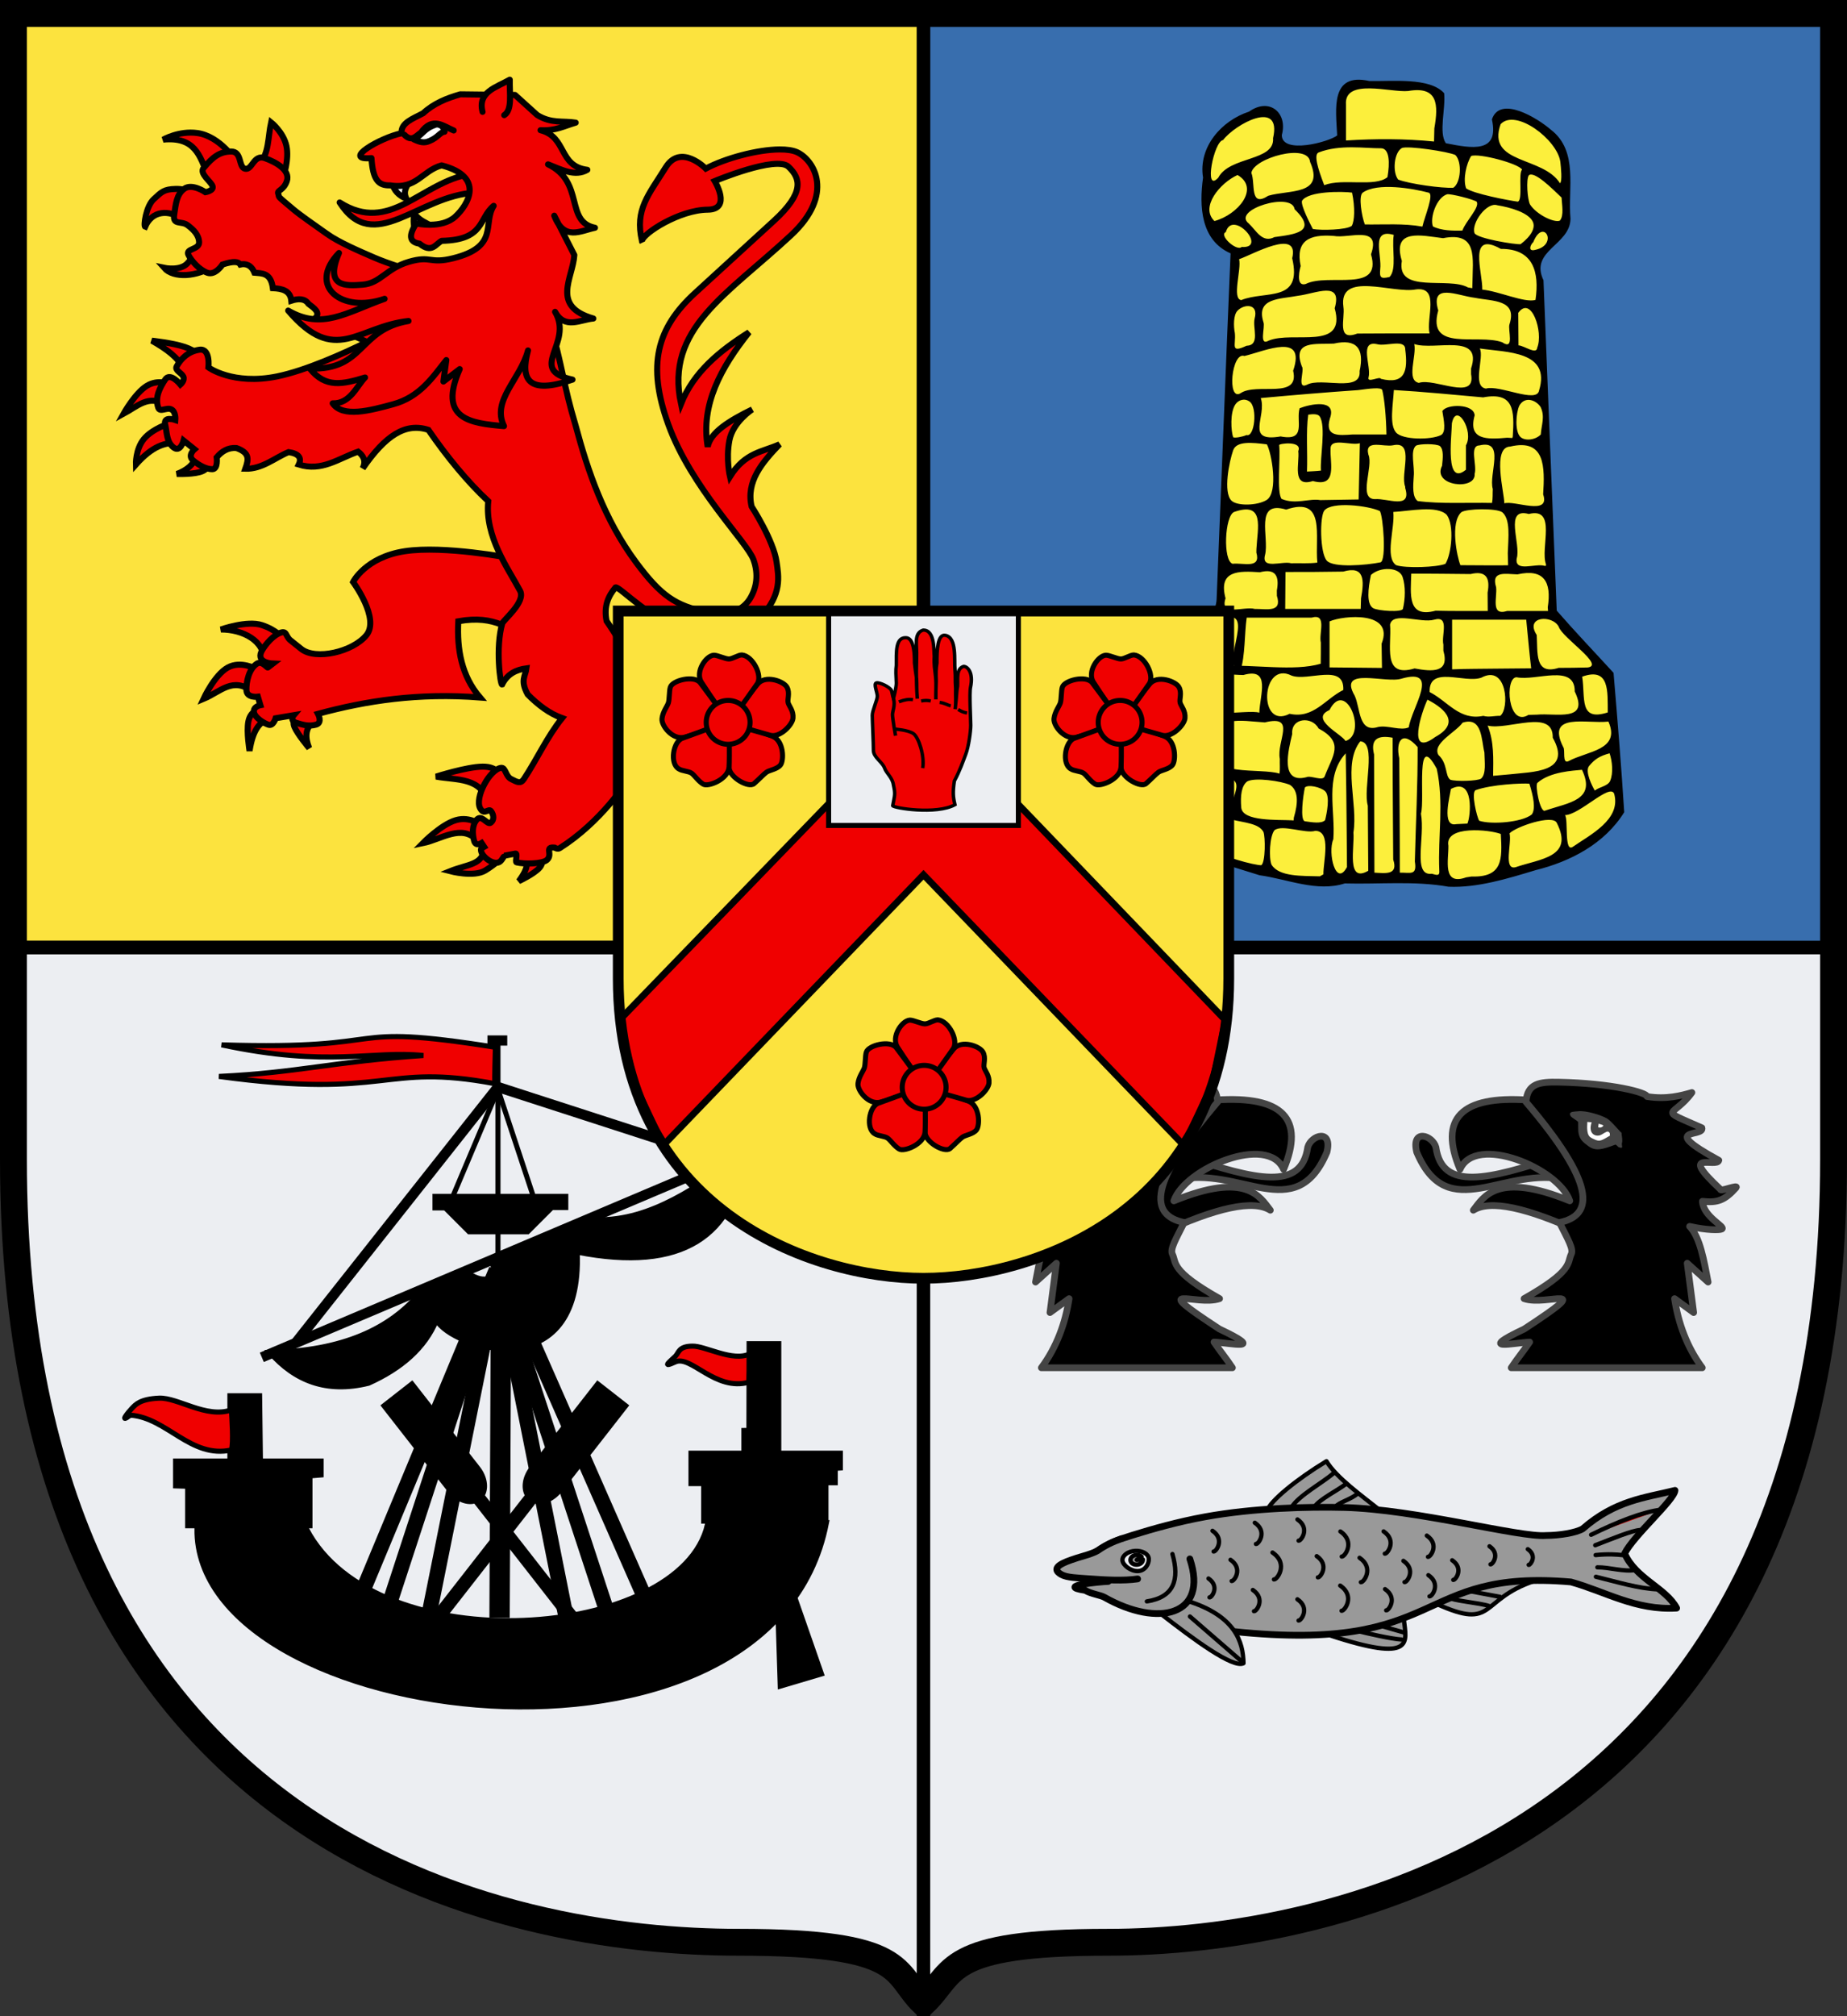
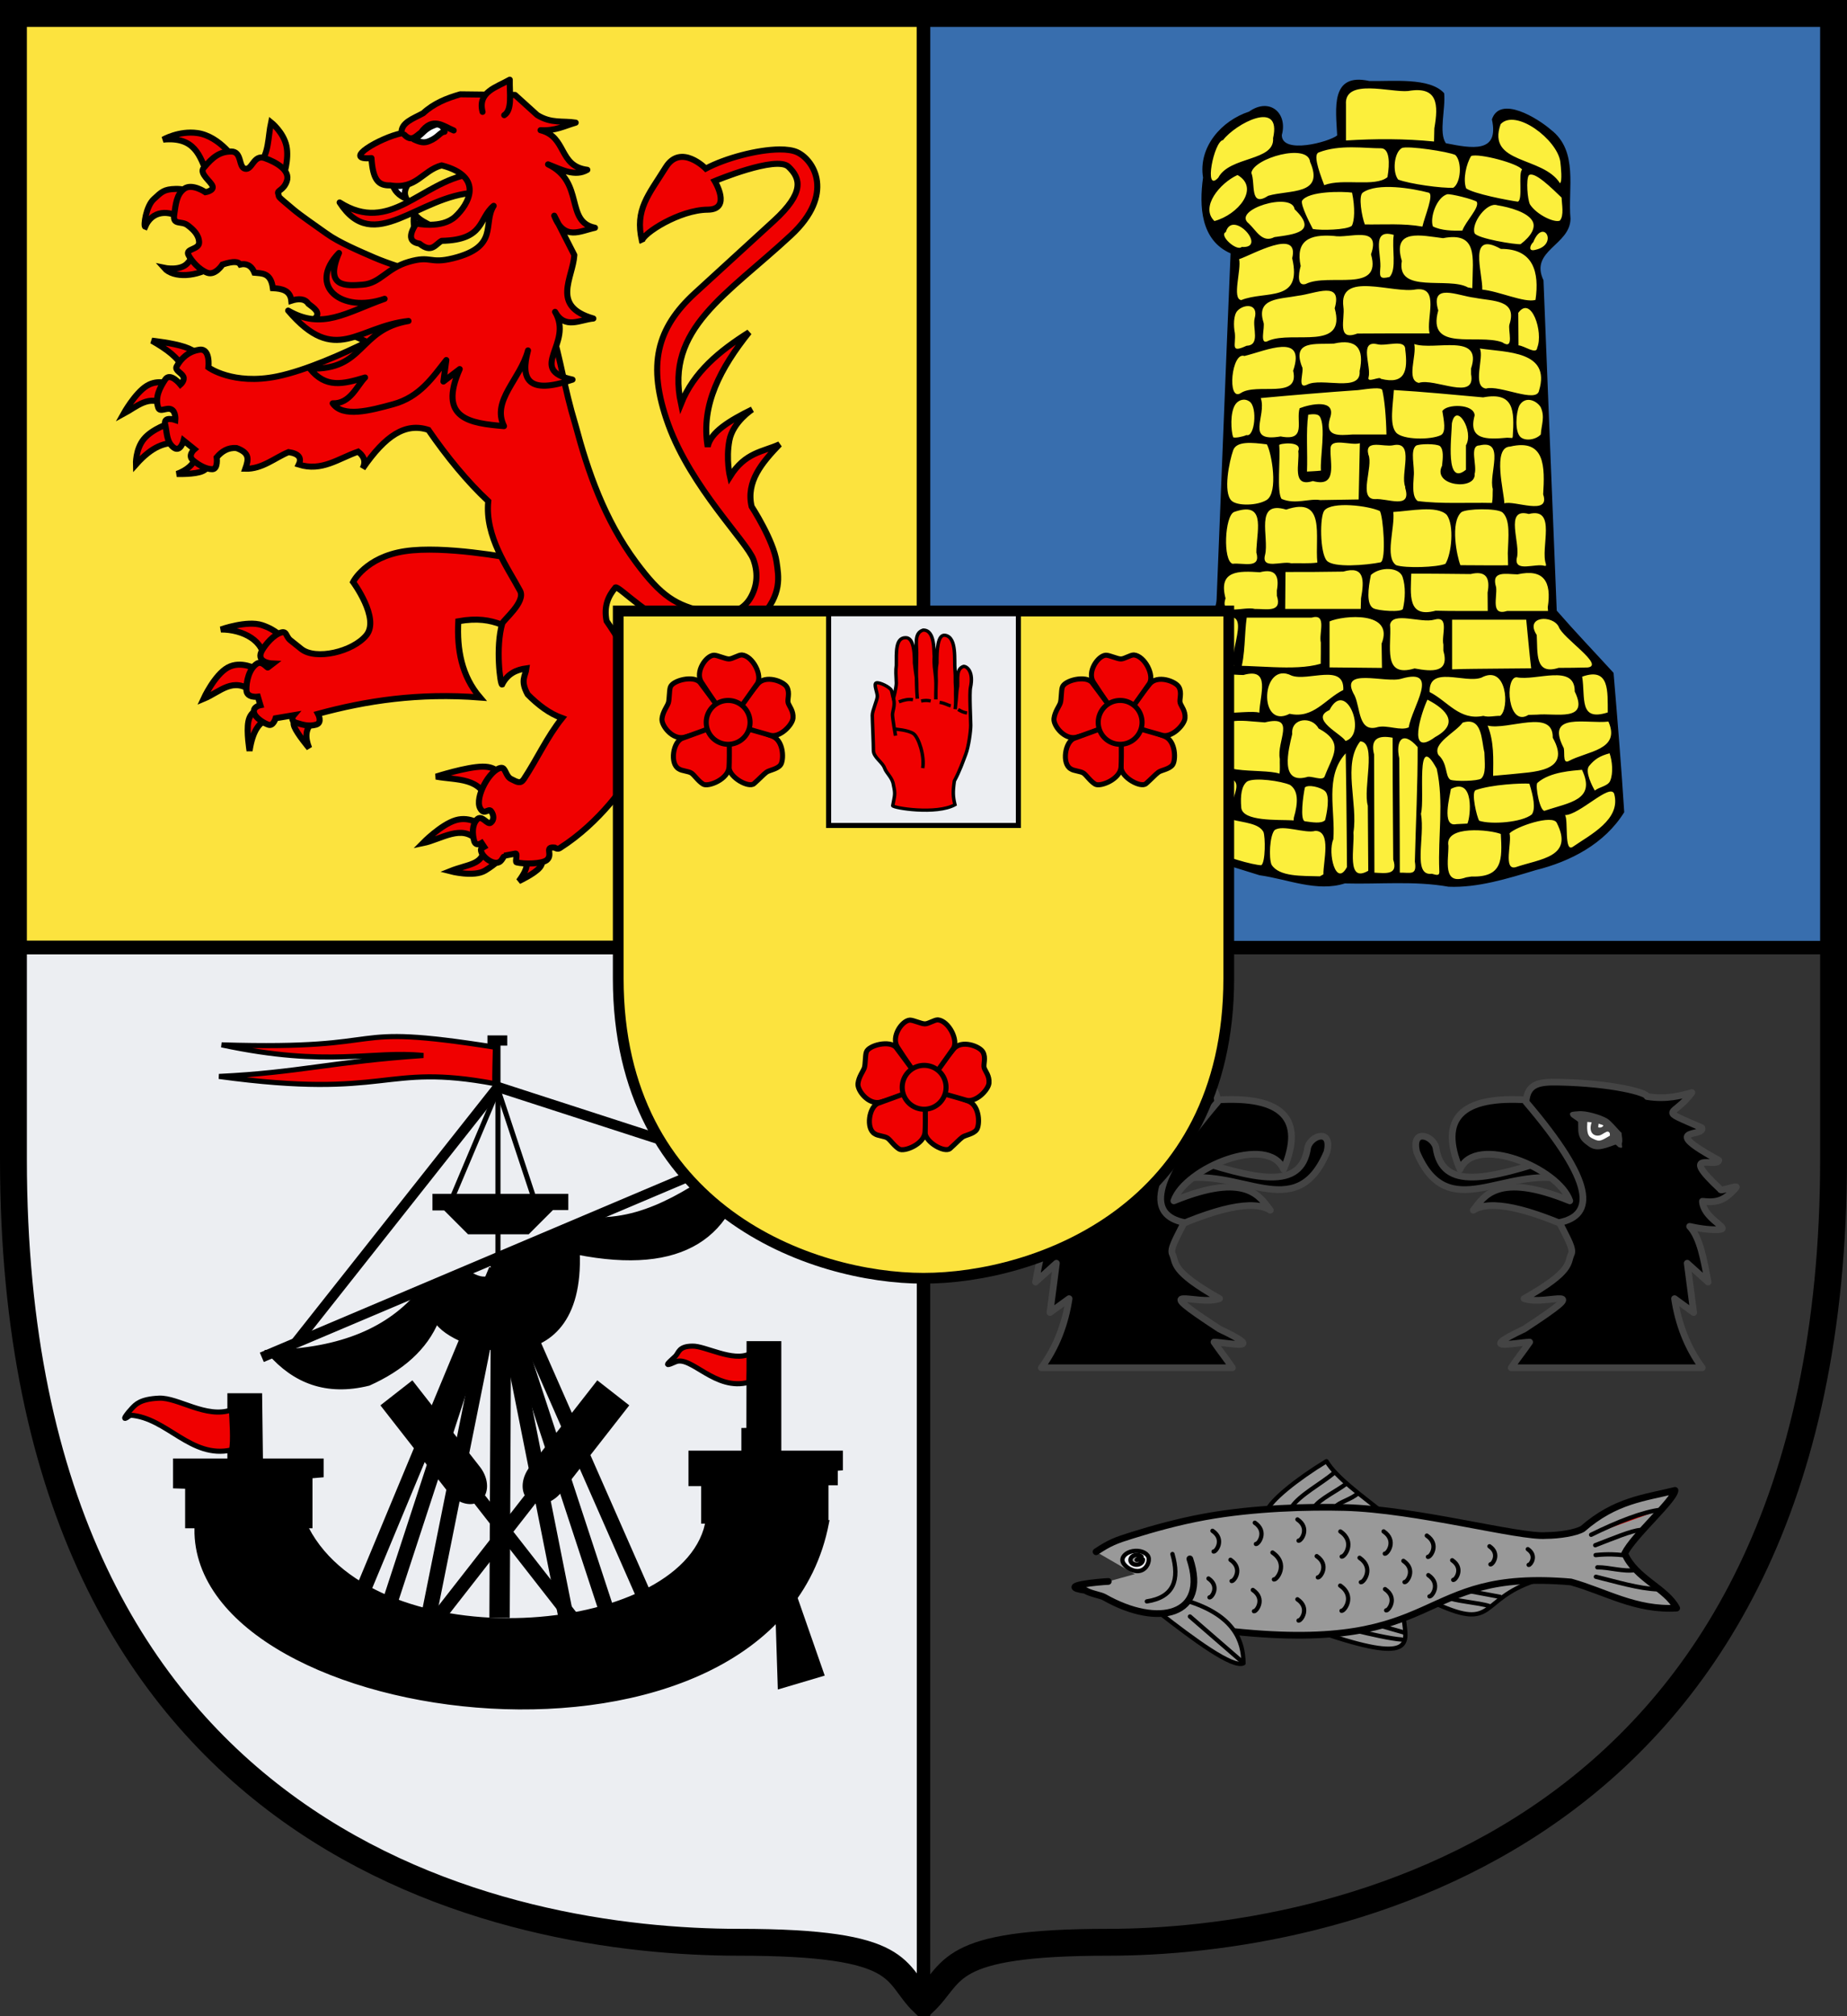
<svg xmlns="http://www.w3.org/2000/svg" xmlns:ns1="http://sodipodi.sourceforge.net/DTD/sodipodi-0.dtd" xmlns:ns2="http://www.inkscape.org/namespaces/inkscape" xmlns:xlink="http://www.w3.org/1999/xlink" width="550" height="600" id="svg2" ns1:version="0.32" ns2:version="0.46" version="1.0" ns1:docname="Macklean (1784).svg" ns2:output_extension="org.inkscape.output.svg.inkscape">
  <rect width="100%" height="100%" fill="#333333" stroke="none" />
  <defs id="defs121" />
  <ns1:namedview id="base" pagecolor="#ffffff" bordercolor="#666666" borderopacity="1.0" gridtolerance="10000" guidetolerance="10" objecttolerance="10" ns2:pageopacity="0.0" ns2:pageshadow="2" ns2:zoom="1" ns2:cx="320.46321" ns2:cy="327.01195" ns2:document-units="px" ns2:current-layer="layer3" showgrid="false" ns2:window-width="1152" ns2:window-height="845" ns2:window-x="-4" ns2:window-y="-4" showguides="true" ns2:guide-bbox="true" />
  <g ns2:groupmode="layer" id="layer3" ns2:label="escutcheon" style="display:inline">
    <path style="fill:#fce33e;fill-opacity:1;fill-rule:evenodd;stroke:#000000;stroke-width:4;stroke-linecap:butt;stroke-linejoin:miter;stroke-miterlimit:4;stroke-dasharray:none;stroke-opacity:1;display:inline" d="M 4,4 L 4,282 L 275,282 L 275,4 L 4,4 z" id="path3434" ns1:nodetypes="ccccc" />
    <path id="path3248" style="fill:#eceef2;fill-opacity:1;stroke:#000000;stroke-width:4;stroke-miterlimit:4;stroke-dasharray:none;stroke-opacity:1;display:inline" d="M 275,596 C 265.809,587.144 270.678,578 220,578 C 151.839,578 4.011,550.848 4,345 L 4,282 L 275,282 L 275,596 z" ns1:nodetypes="cscccc" />
    <path style="fill:#386eae;fill-opacity:1;fill-rule:evenodd;stroke:#000000;stroke-width:4;stroke-linecap:butt;stroke-linejoin:miter;stroke-miterlimit:4;stroke-dasharray:none;stroke-opacity:1;display:inline" d="M 275,4 L 275,282 L 546,282 L 546,4 L 275,4 z" id="path3250" ns1:nodetypes="ccccc" />
-     <path id="path3246" style="fill:#eceef2;fill-opacity:1;stroke:#000000;stroke-width:4;stroke-miterlimit:4;stroke-dasharray:none;stroke-opacity:1;display:inline" d="M 275,596 L 275,282 L 546,282 L 546,345 C 546,549.968 394.437,578 330,578 C 280.562,578 284.532,586.987 275,596 z" ns1:nodetypes="ccccsc" />
    <path id="path2416" style="fill:none;fill-opacity:1;stroke:#000000;stroke-width:8;stroke-miterlimit:4;stroke-dasharray:none;stroke-opacity:1;display:inline" d="M 275,596 C 265.809,587.144 270.678,578 220,578 C 151.839,578 4.011,550.848 4,345 L 4,4 L 546,4 L 546,345 C 546,549.968 394.437,578 330,578 C 280.562,578 284.532,586.987 275,596 z" ns1:nodetypes="csccccsc" />
    <path style="fill:none;fill-opacity:1;fill-rule:evenodd;stroke:#000000;stroke-width:4;stroke-linecap:butt;stroke-linejoin:miter;stroke-miterlimit:4;stroke-dasharray:none;stroke-opacity:1" d="M 4,4 L 4,282 L 275,282 L 275,4 L 4,4 z" id="path3238" ns1:nodetypes="ccccc" />
-     <path d="M 63.584,79.09 C 58.815,82.373 51.676,82.94 48.853,79.701 C 48.853,79.701 53.648,80.726 55.817,78.356 C 58.76,75.14 58.867,73.62 59.299,74.321 L 63.584,79.09 z" style="fill:#f00000;fill-opacity:1;fill-rule:evenodd;stroke:#000000;stroke-width:1.8;stroke-linecap:butt;stroke-linejoin:miter;stroke-miterlimit:4;stroke-dasharray:none;stroke-opacity:1;display:inline" id="path1738" />
+     <path d="M 63.584,79.09 C 58.815,82.373 51.676,82.94 48.853,79.701 C 48.853,79.701 53.648,80.726 55.817,78.356 C 58.76,75.14 58.867,73.62 59.299,74.321 L 63.584,79.09 " style="fill:#f00000;fill-opacity:1;fill-rule:evenodd;stroke:#000000;stroke-width:1.8;stroke-linecap:butt;stroke-linejoin:miter;stroke-miterlimit:4;stroke-dasharray:none;stroke-opacity:1;display:inline" id="path1738" />
    <path d="M 54.477,65.272 C 50.301,62.293 45.264,62.634 43.228,67.473 C 42.688,67.288 43.456,61.412 45.772,59.28 C 48.154,57.088 48.786,56.315 52.335,56.223 C 55.884,56.131 60.37,58.057 60.37,58.057 L 54.477,65.272 z" style="fill:#f00000;fill-opacity:1;fill-rule:evenodd;stroke:#000000;stroke-width:1.8;stroke-linecap:butt;stroke-linejoin:miter;stroke-miterlimit:4;stroke-dasharray:none;stroke-opacity:1;display:inline" id="path1748" />
    <path d="M 61.709,51.821 C 59.519,46.35 58.007,40.621 48.585,41.549 C 48.585,41.549 53.288,38.839 58.763,39.593 C 65.529,40.524 70.505,48.027 70.147,48.153 L 61.709,51.821 z" style="fill:#f00000;fill-opacity:1;fill-rule:evenodd;stroke:#000000;stroke-width:1.8;stroke-linecap:butt;stroke-linejoin:miter;stroke-miterlimit:4;stroke-dasharray:none;stroke-opacity:1;display:inline" id="path1750" />
    <path d="M 77.245,48.519 C 80.099,46.03 79.794,40.657 80.727,36.413 C 80.727,36.413 84.376,39.318 85.28,43.384 C 86.184,47.449 84.343,52.677 84.343,52.677 L 77.245,48.519 z" style="fill:#f00000;fill-opacity:1;fill-rule:evenodd;stroke:#000000;stroke-width:1.8;stroke-linecap:butt;stroke-linejoin:miter;stroke-miterlimit:4;stroke-dasharray:none;stroke-opacity:1;display:inline" id="path1752" />
    <path d="M 78.534,196.803 C 79.016,190.761 72.302,187.295 65.786,187.326 C 65.786,187.326 73.567,184.552 78.007,186.03 C 82.447,187.509 84.073,189.837 84.073,189.837 L 78.534,196.803 z" style="fill:#f00000;fill-opacity:1;fill-rule:evenodd;stroke:#000000;stroke-width:1.8;stroke-linecap:butt;stroke-linejoin:miter;stroke-miterlimit:4;stroke-dasharray:none;stroke-opacity:1;display:inline" id="path1572" />
    <path d="M 75.193,205.875 C 69.411,201.218 65.599,205.918 60.598,207.981 C 60.598,207.981 63.852,200.873 67.808,198.666 C 71.764,196.459 76.424,199.152 76.424,199.152 L 75.193,205.875 z" style="fill:#f00000;fill-opacity:1;fill-rule:evenodd;stroke:#000000;stroke-width:1.8;stroke-linecap:butt;stroke-linejoin:miter;stroke-miterlimit:4;stroke-dasharray:none;stroke-opacity:1;display:inline" id="path1574" />
    <path d="M 79.589,214.056 C 77.253,215.058 75.253,217.299 74.314,223.452 C 74.314,223.452 73.347,217.741 73.962,214.704 C 74.578,211.666 76.776,211.302 76.776,211.302 L 79.589,214.056 z" style="fill:#f00000;fill-opacity:1;fill-rule:evenodd;stroke:#000000;stroke-width:1.8;stroke-linecap:butt;stroke-linejoin:miter;stroke-miterlimit:4;stroke-dasharray:none;stroke-opacity:1;display:inline" id="path1624" />
    <path d="M 92.954,215.028 C 90.964,216.896 90.782,219.478 92.074,222.642 C 92.074,222.642 88.557,218.47 87.678,216.324 C 86.799,214.177 88.557,214.056 88.557,214.056 L 92.954,215.028 z" style="fill:#f00000;fill-opacity:1;fill-rule:evenodd;stroke:#000000;stroke-width:1.8;stroke-linecap:butt;stroke-linejoin:miter;stroke-miterlimit:4;stroke-dasharray:none;stroke-opacity:1;display:inline" id="path1626" />
    <path d="M 152.14,166.095 C 152.14,166.095 132.308,162.258 120.558,164.033 C 108.808,165.809 105.14,173.197 105.14,173.197 C 105.14,173.197 113.16,184.022 109.119,189.005 C 105.077,193.988 94.009,196.547 89.721,193.129 L 86.489,190.551 C 84.911,189.294 85.556,187.344 83.069,188.489 C 80.582,189.635 78.29,192.867 77.785,194.045 C 76.381,197.321 81.266,197.482 81.266,197.482 L 79.774,198.627 C 79.633,198.92 78.05,196.531 76.541,197.482 C 74.145,198.991 73.309,202.865 73.371,205.328 C 73.433,207.791 76.79,207.333 76.79,207.333 L 77.536,209.853 C 77.536,209.853 75.36,210.254 75.609,211.915 C 75.858,213.576 78.671,215.294 80.023,215.695 C 81.375,216.096 82.075,213.748 82.075,213.748 L 87.483,212.831 C 87.483,212.831 86.116,214.435 88.292,215.122 C 90.468,215.809 92.162,216.21 94.136,215.638 C 96.109,215.065 94.695,212.43 94.695,212.43 C 109.077,208.525 124.595,206.144 142.939,207.562 C 137.431,201.117 136.033,193.305 136.473,184.881 C 147.806,182.841 151.646,187.704 158.357,189.921 C 160.299,181.157 155.971,173.677 152.14,166.095 z" style="fill:#f00000;fill-opacity:1;fill-rule:evenodd;stroke:#000000;stroke-width:1.8;stroke-linecap:butt;stroke-linejoin:miter;stroke-miterlimit:4;stroke-dasharray:none;stroke-opacity:1;display:inline" id="path1760" />
    <path d="M 54.395,109.53 C 53.227,106.53 49.643,103.892 45.209,101.382 C 45.209,101.382 51.341,102.03 54.963,103.234 C 58.586,104.438 59.698,106.197 59.698,106.197 L 54.395,109.53 z" style="fill:#f00000;fill-opacity:1;fill-rule:evenodd;stroke:#000000;stroke-width:1.8;stroke-linecap:butt;stroke-linejoin:miter;stroke-miterlimit:4;stroke-dasharray:none;stroke-opacity:1;display:inline" id="path1564" />
    <path d="M 49.281,120.549 C 44.405,117.248 40.735,121.026 36.781,123.142 C 36.781,123.142 40.195,117.007 43.699,114.831 C 47.203,112.655 50.797,114.438 50.797,114.438 L 49.281,120.549 z" style="fill:#f00000;fill-opacity:1;fill-rule:evenodd;stroke:#000000;stroke-width:1.8;stroke-linecap:butt;stroke-linejoin:miter;stroke-miterlimit:4;stroke-dasharray:none;stroke-opacity:1;display:inline" id="path1566" />
    <path d="M 52.596,131.753 C 49.158,131.785 45.499,132.599 40.474,138.235 C 40.474,138.235 40.309,133.721 42.842,130.642 C 45.375,127.563 50.607,125.92 50.607,125.92 L 52.596,131.753 z" style="fill:#f00000;fill-opacity:1;fill-rule:evenodd;stroke:#000000;stroke-width:1.8;stroke-linecap:butt;stroke-linejoin:miter;stroke-miterlimit:4;stroke-dasharray:none;stroke-opacity:1;display:inline" id="path1568" />
    <path d="M 58.087,136.209 C 57.819,138.03 55.744,139.916 52.661,141.05 C 52.661,141.05 58.135,141.247 60.361,140.179 C 62.587,139.112 62.066,137.401 62.066,137.401 L 58.087,136.209 z" style="fill:#f00000;fill-opacity:1;fill-rule:evenodd;stroke:#000000;stroke-width:1.8;stroke-linecap:butt;stroke-linejoin:miter;stroke-miterlimit:4;stroke-dasharray:none;stroke-opacity:1;display:inline" id="path1570" />
    <path d="M 155.439,254.996 C 157.11,256.044 157.826,257.746 154.492,262.219 C 154.492,262.219 159.179,260.043 160.742,258.145 C 162.304,256.247 160.742,254.626 160.742,254.626 L 155.439,254.996 z" style="fill:#f00000;fill-opacity:1;fill-rule:evenodd;stroke:#000000;stroke-width:1.8;stroke-linecap:butt;stroke-linejoin:miter;stroke-miterlimit:4;stroke-dasharray:none;stroke-opacity:1;display:inline" id="path1634" />
    <path d="M 144.075,252.589 C 143.864,257.393 139.23,257.165 134.037,259.256 C 134.037,259.256 141.092,261.108 144.454,259.071 C 147.815,257.034 149.378,255.182 149.378,255.182 L 144.075,252.589 z" style="fill:#f00000;fill-opacity:1;fill-rule:evenodd;stroke:#000000;stroke-width:1.8;stroke-linecap:butt;stroke-linejoin:miter;stroke-miterlimit:4;stroke-dasharray:none;stroke-opacity:1;display:inline" id="path1632" />
    <path d="M 142.181,250.182 C 137.536,245.061 131.452,249.788 125.893,250.922 C 125.893,250.922 131.338,245.367 135.741,244.07 C 140.145,242.774 143.507,245.737 143.507,245.737 L 142.181,250.182 z" style="fill:#f00000;fill-opacity:1;fill-rule:evenodd;stroke:#000000;stroke-width:1.8;stroke-linecap:butt;stroke-linejoin:miter;stroke-miterlimit:4;stroke-dasharray:none;stroke-opacity:1;display:inline" id="path1630" />
    <path d="M 145.401,239.255 C 143.525,231.159 136.009,232.255 129.87,231.107 C 129.87,231.107 138.961,228.19 143.696,228.144 C 148.431,228.098 148.81,230.922 148.81,230.922 L 145.401,239.255 z" style="fill:#f00000;fill-opacity:1;fill-rule:evenodd;stroke:#000000;stroke-width:1.8;stroke-linecap:butt;stroke-linejoin:miter;stroke-miterlimit:4;stroke-dasharray:none;stroke-opacity:1;display:inline" id="path1628" />
    <path style="fill:#f00000;fill-opacity:1;fill-rule:evenodd;stroke:#000000;stroke-width:1.8;stroke-linecap:butt;stroke-linejoin:miter;stroke-miterlimit:4;stroke-dasharray:none;stroke-opacity:1;display:inline" d="M 232.111,44.474 C 225.535,44.523 216.002,47.069 210.173,50.174 C 210.173,50.174 202.724,42.583 198.236,49.805 C 193.099,58.072 188.991,62.322 191.154,71.663 C 191.471,69.479 202.292,62.463 210.74,62.395 C 217.995,62.336 212.829,53.879 212.829,53.879 C 212.829,53.879 231.196,46.201 234.794,49.627 C 238.393,53.053 239.672,57.283 230.437,65.73 L 206.95,87.219 C 195.624,97.579 192.59,108.583 198.997,126.287 C 205.823,145.15 222.482,161.289 224.365,166.531 C 225.974,171.011 225.262,174.947 223.369,178.081 C 221.6,181.011 217.825,183.749 210.242,182.128 C 201.235,180.201 196.896,177.436 189.411,167.351 C 179.928,154.572 175.02,140.139 171.416,126.656 C 167.712,114.34 167.547,109.077 163.587,95.544 L 150.114,90.049 C 143.247,86.368 130.729,82.357 125.203,81.204 C 122.298,80.599 115.301,78.335 111.398,76.639 C 107.311,74.862 100.981,72.191 97.345,69.585 C 93.709,66.979 89.648,64.234 87.344,62.299 C 81.924,57.745 83.348,58.968 82.835,57.583 C 82.468,56.592 84.464,56.686 85.408,53.906 C 86.519,50.634 82.183,48.25 78.852,47.057 C 75.52,45.865 75.138,50.626 73.028,50.229 C 70.919,49.831 72.158,45.058 68.809,45.089 C 65.461,45.12 63.38,46.681 60.635,49.983 C 59.262,51.634 62.813,53.991 63.29,55.382 C 63.768,56.773 61.174,57.2 61.174,57.2 C 61.174,57.2 57.208,54.48 54.881,56.161 C 52.554,57.843 52.334,60.746 51.865,63.926 C 51.396,67.105 54.013,65.643 55.821,66.988 C 57.629,68.333 59.226,69.913 59.293,72.114 C 59.36,74.315 55.213,73.957 56.084,75.791 C 56.955,77.625 59.303,80.246 61.714,81.163 C 64.124,82.08 66.264,78.716 66.264,78.716 C 69.628,77.62 71.032,77.862 71.548,78.716 C 73.116,78.353 74.824,78.8 75.767,81.163 C 78.108,81.387 80.64,81.129 81.258,85.756 C 84.034,85.89 86.444,86.455 86.75,89.488 C 88.867,88.802 90.79,88.816 91.84,90.404 C 93.608,91.74 95.545,93.057 93.846,94.71 L 109.324,101.764 C 102.43,105.135 91.106,110.264 82.517,112.016 C 69.354,114.701 62.059,109.337 62.059,109.337 C 62.059,109.337 62.732,103.611 59.418,104.074 C 56.103,104.537 53.829,106.748 52.598,109.063 C 51.983,110.221 54.057,110.925 54.59,112.07 C 55.123,113.216 53.733,114.435 53.733,114.435 C 53.733,114.435 50.697,110.644 49.182,112.959 C 47.667,115.274 46.065,118.136 47.107,121.284 C 47.628,122.858 49.561,121.146 50.994,121.817 C 52.426,122.488 52.211,124.988 52.211,124.988 C 52.211,124.988 48.614,123.741 49.182,126.287 C 49.75,128.833 49.561,131.469 51.644,133.136 C 53.727,134.802 54.673,131.099 54.673,131.099 L 57.896,133.696 C 57.896,133.696 55.723,135.55 57.523,137.031 C 59.322,138.513 61.408,139.629 63.208,139.629 C 65.007,139.629 64.522,136.102 64.522,136.102 C 66.039,134.316 67.876,133.144 70.4,133.327 C 74.361,134.77 74.087,136.585 73.056,139.492 C 78.109,139.621 81.81,136.232 85.934,134.543 C 89.047,135.007 89.888,136.304 88.963,138.248 C 95.864,140.403 100.698,136.473 106.64,134.407 C 107.912,135.42 109.242,136.92 107.996,139.41 C 114.814,129.533 120.75,125.705 127.568,127.927 C 132.99,135.821 139.233,143.443 145.398,149.156 C 144.343,159.692 151.233,169.008 154.873,175.826 C 156.629,179.118 149.867,184.5 149.561,185.545 C 147.49,192.62 148.998,203.864 149.506,203.698 C 151.116,200.508 153.735,199.295 156.768,198.887 C 156.48,201.176 154.825,202.467 157.141,206.665 C 160.237,209.776 163.569,212.334 167.377,213.705 C 162.916,219.261 159.989,225.815 156.007,231.844 C 154.965,233.422 153.921,232.678 152.217,231.844 C 150.512,231.011 150.595,228.305 149.188,228.509 C 145.778,229.003 141.283,237.371 142.977,240.525 C 144.229,242.856 145.446,240.34 146.241,241.413 C 147.037,242.486 147.222,243.967 146.158,244.817 C 145.095,245.667 143.51,242.234 141.995,243.901 C 140.48,245.568 140.692,248.266 141.165,250.162 C 141.638,252.058 143.42,250.886 143.42,250.886 L 144.18,252.035 C 143.475,252.476 143.013,252.277 143.309,253.443 C 143.758,255.211 147.678,258.204 149.312,255.985 C 149.941,255.131 150.144,254.641 150.17,254.645 L 153.476,254.017 C 154.252,253.871 153.315,256.502 153.821,256.628 C 156.093,257.193 161.42,257.124 162.84,255.93 C 164.781,254.298 161.945,251.886 165.164,252.24 C 165.164,252.24 166.008,252.823 166.671,252.404 C 178.695,244.795 186.99,232.777 187.821,229.999 C 188.665,227.177 187.357,227.403 188.872,226.199 C 190.387,224.995 193.893,225.187 193.893,225.187 C 193.893,225.187 200.368,222.341 194.64,218.516 C 190.017,215.43 185.542,200.718 187.074,198.887 C 186.715,193.877 183.704,189.333 180.628,184.807 C 179.737,180.317 181.165,177.343 183.284,174.814 C 184.495,174.388 194.056,185.08 204.875,187.582 C 211.585,189.133 220.065,190.517 226.343,183.891 C 233.007,176.856 231.847,171.497 231.253,167.255 C 230.343,160.75 223.812,150.728 223.812,150.728 C 222.116,143.306 226.89,137.702 232.138,132.22 C 227.129,134.509 221.911,134.55 217.366,141.843 C 217.366,141.843 216.144,136.654 217.186,131.099 C 218.228,125.543 224.005,121.844 224.005,121.844 C 217.223,125.163 211.521,128.661 210.74,132.958 C 208.629,120.442 214.63,109.433 223.051,98.879 C 214.282,104.403 206.547,110.735 202.787,120.177 C 197.991,97.813 216.417,87.787 235.555,69.995 C 248.631,57.829 242.458,47.712 237.45,45.335 C 236.163,44.724 234.303,44.457 232.111,44.474 z M 191.154,71.677 C 191.137,71.816 191.164,71.936 191.237,72.032 C 191.208,71.912 191.182,71.795 191.154,71.677 z" id="path1727" ns1:nodetypes="csscscsccssssscccssssssssssscssssssscccccccscssscssscssccsscccccccccssccccssssssssccssccsssssscscccsssccsscccccscccc" />
    <path d="M 123.43,68.915 C 123.412,67.152 122.894,65.991 123.396,63.602 C 124.926,65.72 127.227,66.398 129.207,67.675" style="fill:#ffffff;fill-opacity:1;fill-rule:evenodd;stroke:#000000;stroke-width:1.8;stroke-linecap:round;stroke-linejoin:round;stroke-miterlimit:4;stroke-dasharray:none;stroke-opacity:1" id="path3620" />
    <path d="M 139.919,51.817 C 125.277,54.289 116.189,69.819 101.137,60.25 C 111.345,76.157 124.43,58.205 141.53,57.323 L 139.919,51.817 z" style="fill:#f00000;fill-opacity:1;fill-rule:evenodd;stroke:#000000;stroke-width:1.8;stroke-linecap:round;stroke-linejoin:round;stroke-miterlimit:4;stroke-dasharray:none;stroke-opacity:1" id="path3622" />
    <path d="M 116.807,54.587 C 117.297,56.715 118.775,58.188 121.024,59.15 C 119.674,56.552 121.692,54.731 122.82,52.704" style="fill:#ffffff;fill-opacity:1;fill-rule:evenodd;stroke:#000000;stroke-width:1.8;stroke-linecap:round;stroke-linejoin:round;stroke-miterlimit:4;stroke-dasharray:none;stroke-opacity:1" id="path3624" />
    <path d="M 132.902,107.147 L 132.039,113.54 L 136.896,109.836 C 130.349,124.685 139.968,125.955 150.081,126.81 C 146.314,119.13 154.945,112.938 157.227,104.288 C 154.938,112.82 157.095,117.614 170.478,112.97 C 156.676,109.984 170.924,102.276 165.287,92.802 C 168.208,98.113 172.696,95.14 176.688,94.787 C 163.929,91.125 170.609,82.755 171.023,75.903 L 165.043,64.18 C 167.986,71.783 172.766,68.71 177.177,67.782 C 168.139,65.981 174.17,54.142 163.197,48.91 C 167.189,50.478 171.237,52.671 174.897,50.536 C 166.213,49.464 168.899,40.748 160.962,38.748 C 165.439,38.989 168.137,37.445 171.432,36.499 C 167.641,35.878 164.201,36.855 159.969,34.232 L 153.363,28.26 L 137.063,28.066 C 133.018,29.225 129.168,30.768 126.012,33.691 C 123.073,35.296 119.308,36.501 119.573,39.656 C 113.305,40.917 101.466,47.814 110.612,47.049 C 111.037,53.51 112.663,55.276 116.178,55.165 C 124.066,56.451 125.725,50.785 131.505,49.213 C 144.51,52.59 139.379,60.97 135.61,64.442 C 131.513,68.216 123.964,66.5 123.964,66.5 C 121.596,70.063 121.911,72.064 124.906,72.505 C 128.585,75.471 129.65,72.675 131.529,71.674 C 144.436,71.397 142.457,64.979 147.007,61.255 C 143.629,66.632 148.78,73.406 134.936,76.854 C 127.788,78.638 128.498,75.946 121.747,77.913 C 114.996,79.88 113.3,84.319 107.932,84.723 C 103.135,85.084 96.503,85.626 100.942,75.287 C 91.411,85.129 101.748,93.34 114.527,88.923 C 103.044,93.017 95.921,98.295 85.808,92.431 C 99.953,109.005 106.397,97.173 121.65,95.522 C 106.536,98.096 108.7,110.26 92.246,109.671 C 96.989,115.6 102.06,114.348 108.713,112.342 C 106.274,114.771 104.342,120.191 99.061,120.031 C 102.11,124.369 110.147,122.19 117.079,120.3 C 124.967,118.15 128.781,112.376 132.902,107.147 z" style="fill:#f00000;fill-opacity:1;fill-rule:evenodd;stroke:#000000;stroke-width:1.8;stroke-linecap:round;stroke-linejoin:round;stroke-miterlimit:4;stroke-dasharray:none;stroke-opacity:1" id="path3626" />
    <path d="M 143.694,33.293 C 142.174,27.336 147.757,26.033 151.797,23.719 C 151.688,27.679 152.641,32.706 150.148,34.272" style="fill:#f00000;fill-opacity:1;fill-rule:evenodd;stroke:#000000;stroke-width:1.8;stroke-linecap:round;stroke-linejoin:round;stroke-miterlimit:4;stroke-dasharray:none;stroke-opacity:1" id="path2602" />
    <path ns1:nodetypes="ccc" d="M 120.412,40.096 C 122.604,42.364 123.876,40.45 125.35,39.454 C 128.855,34.61 131.934,37.532 135.103,38.822" style="fill:none;fill-opacity:1;fill-rule:evenodd;stroke:#000000;stroke-width:1.8;stroke-linecap:round;stroke-linejoin:round;stroke-miterlimit:4;stroke-dasharray:none;stroke-opacity:1" id="path3629" />
    <path d="M 123.25,41.487 C 125.182,42.373 126.315,42.659 127.897,41.952 C 130.482,40.888 131.116,39.258 132.374,39.213 C 132.143,38.162 131.805,37.172 130.017,37.002 C 126.038,38.317 126.377,39.671 123.25,41.487 z" style="fill:#ffffff;fill-opacity:1;fill-rule:evenodd;stroke:#000000;stroke-width:1.8;stroke-linecap:round;stroke-linejoin:round;stroke-miterlimit:4;stroke-dasharray:none;stroke-opacity:1" id="path3631" />
    <g id="g2301" transform="matrix(0.424,0,0,0.424,268.7,-76.448)">
      <path d="M 320.012,237.707 C 312.838,237.158 307.355,243.27 306.756,250.018 C 305.293,258.641 306.512,267.415 306.868,276.081 C 298.432,281.514 288.031,283.526 278.06,283.891 C 272.645,284.139 265.103,281.915 265.073,275.383 C 267.195,268.619 265.546,259.09 257.871,256.657 C 250.819,254.312 245.222,260.022 238.877,261.961 C 223.24,268.858 210.363,285.007 212.363,302.841 C 212.451,311.077 210.664,319.525 211.957,327.866 C 212.957,340.354 219.892,352.765 232.011,357.24 C 228.402,439.221 225.616,521.247 221.928,603.217 C 219.354,617.131 205.745,624.327 197.283,634.366 C 195.126,637.657 192.601,640.291 189.338,642.491 C 179.107,651.965 179.749,667.269 179.622,680.145 C 179.904,687.224 178.794,694.24 178.197,701.189 C 179.318,717.646 170.497,734.399 176.689,750.411 C 185.847,767.166 203.435,777.195 220.873,783.449 C 234.082,787.906 247.324,792.786 261.141,795.015 C 277.264,798.512 294.355,804.072 310.762,798.913 C 335.36,799.503 360.227,797.06 384.584,801.254 C 409.366,801.77 432.887,792.76 456.341,786.096 C 475.819,779.522 494.426,767.728 505.513,749.984 C 503.426,717.673 500.768,685.403 498.086,653.137 C 484.733,638.609 471.12,624.309 458.159,609.429 C 454.97,532.076 451.944,454.717 448.841,377.361 C 445.088,370.53 446.6,361.753 452.195,356.385 C 458.334,349.447 468.335,343.471 467.724,332.888 C 466.203,315.591 471.238,296.621 462.12,280.785 C 455.749,271.338 445.473,265.211 435.315,260.506 C 429.617,258.14 420.839,255.776 416.747,261.767 C 414.247,264.913 417.188,269.074 416.341,272.795 C 416.44,279.67 410.172,284.795 403.58,284.768 C 395.88,285.342 388.333,283.483 380.803,282.135 C 375.476,273.59 378.894,262.838 379.093,253.416 C 379.061,250.093 380.468,245.6 376.414,244.099 C 364.216,236.973 349.38,238.772 335.813,238.586 C 330.395,239.182 325.325,237.824 320.012,237.707 z" style="fill:#fcef3c;fill-opacity:1;stroke:none;stroke-width:7;stroke-miterlimit:4;stroke-dasharray:none;stroke-opacity:1" id="path4415" />
      <path d="M 373.634,270.357 C 373.562,273.448 373.489,276.539 373.417,279.63 C 352.88,277.577 332.153,277.618 311.559,278.9 C 311.559,270.504 311.559,262.107 311.559,253.711 C 310.198,234.912 343.154,245.397 355.216,244.175 C 376.31,240.516 376.522,253.871 373.634,270.357 z M 221.892,304.997 C 211.43,316.376 218.806,279.307 225.244,278.619 C 233.674,267.426 266.717,249.46 260.363,277.277 C 261.657,293.653 229.951,289.741 221.892,304.997 z M 462.111,293.859 C 462.521,297.586 463.626,307.508 461.874,308.92 C 449.739,289.668 410.265,295.804 420.172,267.458 C 430.707,256.148 459.959,278.28 462.111,293.859 z M 296.291,310.249 C 291.617,298.112 288.841,288.688 292.384,287.307 C 307.302,281.495 324.968,284.471 336.075,284.367 C 342.239,284.31 342.428,294.737 340.699,304.646 C 331.882,311.855 309.415,305.232 296.291,310.249 z M 388.407,289.1 C 393.257,294.001 392.242,308.719 386.941,312.075 C 378.886,312.536 356.247,309.406 348.225,306.342 C 344.013,301.043 345.329,287.144 350.907,284.164 C 355.092,282.474 383.523,286.703 388.407,289.1 z M 257.003,317.692 C 243.612,326.345 248.127,309.01 245.114,301.664 C 246.535,291.309 285.016,280.412 286.37,293.969 C 296.753,317.543 271.679,313.355 257.003,317.692 z M 435.26,299.387 C 432.367,301.926 436.006,320.72 432.229,321.838 C 425.114,320.876 401.366,316.304 395.969,312.525 C 393.568,306.213 396.08,295.176 399.477,289.803 C 404.819,287.683 432.869,295.038 435.26,299.387 z M 219.191,335.447 C 208.966,325.727 222.988,308.788 235.397,303.132 C 251.271,312.32 235.783,330.992 219.191,335.447 z M 462.977,318.972 C 463.153,323.61 464.878,331.647 461.752,335.181 C 457.638,336.799 445.374,330.872 440.821,323.808 C 439.05,320.571 437.919,306.142 440.029,303.272 C 444.057,300.229 456.596,312.892 462.977,318.972 z M 369.645,315.526 C 373.594,316.575 366.908,332.034 365.246,339.35 C 351.893,336.952 338.297,338.033 324.808,337.834 C 322.653,332.229 320.153,317.74 323.36,315.485 C 333.629,308.262 358.491,312.562 369.645,315.526 z M 315.636,338.812 C 311.953,341.751 293.921,342.097 288.295,341.035 C 286.05,336.63 279.937,324.866 280.636,321.353 C 284.857,314.185 309.755,314.619 315.844,315.498 C 318.066,326.216 317.578,335.435 315.636,338.812 z M 393.304,342.162 C 386.71,342.349 378.481,342.201 372.618,339.222 C 370.359,333.104 375.143,318.915 382.628,316.647 C 385.148,316.202 400.952,320.109 403.43,321.924 C 405.513,326.085 395.738,335.38 393.304,342.162 z M 261.324,346.72 C 252.709,351.186 248.543,341.985 243.266,337.13 C 231.062,327.617 273.74,314.477 275.488,327.164 C 292.103,343.186 275.614,344.736 261.324,346.72 z M 434.218,351.672 C 430.745,352.116 403.794,347.739 401.866,343.965 C 399.408,336.863 410.554,321.887 417.79,324.357 C 426.875,325.822 439.54,329.407 442.717,335.791 C 444.813,340 441.927,345.807 434.218,351.672 z M 238.301,353.624 C 234.885,357.002 222.03,345.398 227.174,343.204 C 231.923,326.77 256.994,354.951 238.301,353.624 z M 444.637,355.638 C 439.086,357.202 440.987,352.083 443.107,350.256 C 450.142,332.672 461.127,351.997 444.637,355.638 z M 342.18,374.698 C 335.69,376.276 335.123,374.918 335.619,369.183 C 336.867,359.24 328.759,340.389 345.134,345.169 C 343.595,354.412 347.443,369.244 342.18,374.698 z M 283.314,379.614 C 275.501,381.913 279.573,367.423 279.758,367.084 C 276,349.26 285.771,344.528 303.017,345.893 C 313.757,347.897 336.506,337.892 329.146,358.815 C 337.29,386.509 299.209,371.638 283.314,379.614 z M 400.377,379.65 L 400.377,379.65 L 400.279,382.578 L 397.265,382.071 C 383.64,374.29 346.8,386.889 350.803,363.421 C 343.771,340.215 364.751,345.666 379.732,347.461 C 404.552,342.616 400.51,361.785 400.377,379.65 z M 238.028,390.927 C 231.244,390.089 238.273,369.346 236.511,362.21 C 245.498,359.266 279.029,339.887 273.796,361.53 C 281.14,393.078 255.035,384.012 238.028,390.927 z M 444.672,390.813 C 436.945,393.038 418.848,384.625 407.302,383.582 C 407.573,371.286 396.94,341.89 420.312,354.998 C 443.179,354.84 447.52,371.304 444.672,390.813 z M 343.304,414.31 C 335.374,414.313 327.444,414.333 319.514,414.414 C 304.701,420.051 311.044,404.047 309.761,395.686 C 306.207,370.119 344.642,386.652 360.734,383.422 C 377.645,381.378 367.761,403.489 370.257,414.31 C 361.273,414.31 352.288,414.31 343.304,414.31 z M 257.363,419.354 C 250.062,423.559 255.041,409.776 253.582,406.395 C 248.248,389.203 265.195,390.346 277.958,387.868 C 290.238,386.412 309.344,376.926 303.637,396.663 C 312.121,426.899 274.429,412.305 257.363,419.354 z M 426.434,407.828 C 425.012,411.663 430.352,426.638 421.212,420.499 C 404.098,414.328 368.086,427.67 376.379,398.205 C 370.529,378.259 389.759,387.864 402.058,389.308 C 414.786,391.814 431.968,390.467 426.434,407.828 z M 241.698,422.993 C 229.994,428.434 234.399,422.507 233.531,414.102 C 232.52,409.036 232.544,401.523 235.255,398.518 C 239.687,393.606 250.459,392.92 247.402,403.928 C 245.83,410.527 251.599,422.577 241.698,422.993 z M 445.885,424.303 C 445.564,429.628 436.469,422.763 432.736,422.713 C 432.682,415.1 432.628,407.488 432.575,399.876 C 441.735,387.201 450.335,413.505 445.885,424.303 z M 336.047,446.18 C 335.446,444.091 326.1,449.527 327.441,445.104 C 329.504,437.364 320.501,418.992 333.443,421.873 C 339.489,423.65 353.35,417.817 353.193,425.634 C 355.124,440.272 353.249,450.525 336.047,446.18 z M 284.191,450.33 C 276.63,453.948 282.763,440.013 280.59,437.476 C 273.555,418.928 290.307,422.139 303.038,421.456 C 318.913,417.857 324.658,424.827 321.15,440.759 C 322.452,456.161 294.276,444.88 284.191,450.33 z M 399.426,438.916 C 399.426,440.248 399.426,441.579 399.426,442.911 C 403.042,462.206 373.724,445.328 362.76,449.026 C 353.678,447.234 361.312,430.154 359.534,421.785 C 373.64,426.574 407.85,413.546 399.426,438.916 z M 237.557,456.266 C 227.868,462.324 231.18,426.861 240.248,430.164 C 255.254,426.498 283.716,413.397 274.468,440.501 C 279.28,461.101 248.877,448.55 237.557,456.266 z M 447.187,454.372 C 445.624,463.724 419.383,450.231 409.839,453.036 C 399.875,451.434 408.81,431.007 405.548,424.888 C 424.366,427.697 455.589,426.539 447.187,454.372 z M 265.684,486.621 C 240.213,491.013 256.131,472.603 251.726,459.684 C 273.945,457.662 297.82,455.628 320.082,454.106 C 328.08,453.043 336.521,451.88 337.066,454.141 C 338.646,460.7 339.758,472.815 339.993,485.252 C 332.095,485.252 324.196,485.252 316.298,485.252 C 306.741,485.877 296.544,487.107 300.226,474.162 C 305.501,459.754 286.314,463.967 279.014,466.832 C 276.296,475.912 284.165,490.226 265.684,486.621 z M 428.715,486.602 L 428.715,486.602 L 428.432,487.718 L 424.763,487.529 C 410.168,488.884 397.167,489.044 401.947,471.82 C 401.446,463.489 382.144,463.746 379.26,468.827 C 380.283,475.197 382.159,483.844 378.112,485.765 C 370.958,489.159 351.442,489.076 346.812,483.947 C 341.854,478.454 344.647,464.189 345.197,454.041 C 366.136,455.271 387.021,457.338 407.913,459.205 C 429.68,455.118 429.883,468.537 428.715,486.602 z M 241.666,485.66 C 239.355,486.776 233.182,488.023 232.304,487.114 C 230.88,482.983 229.935,469.728 233.983,464.008 C 236.11,461.003 240.353,459.518 243.972,462.233 C 249.548,466.416 247.454,487.476 241.666,485.66 z M 448.264,465.972 C 451.496,472.837 448.828,478.388 448.373,485.268 C 444.77,489.074 437.464,490.015 434.167,487.06 C 430.035,483.356 430.861,470.128 433.347,464.957 C 437.133,458.356 444.81,460.793 448.264,465.972 z M 293.994,510.598 C 290.738,510.989 287.456,511.07 284.185,511.272 C 284.704,498.18 283.417,483.39 285.047,471.342 C 288.119,470.877 291.783,470.697 293.047,472.503 C 297.746,479.222 293.206,501.954 293.994,510.598 z M 395.825,492.835 C 395.825,498.553 395.825,504.271 395.825,509.988 C 381.238,521.932 385.654,488.108 385.959,477.385 C 388.986,462.017 401.655,482.921 395.825,492.835 z M 353.161,521.893 L 353.181,522.857 C 357.872,538.179 340.661,529.874 331.927,530.625 C 319.772,530.618 331.019,507.597 327.311,499.391 C 324.448,488.33 338.128,494.254 344.635,492.814 C 360.235,489.466 349.522,513.037 353.161,521.893 z M 293.491,531.299 C 285.615,529.967 276.137,534.626 266.36,530.481 C 262.789,525.675 265.633,502.546 264.662,492.722 C 264.334,491.564 281.174,489.397 278.069,496.921 C 279.181,505.3 273.073,522.783 288.316,517.922 C 305.891,522.755 300.194,505.151 300.739,495.32 C 300.531,487.09 315.093,493.309 321.319,491.373 C 321.038,504.533 320.759,517.692 320.483,530.851 C 311.486,531 302.488,531.149 293.491,531.299 z M 414.682,523.513 C 414.475,526.764 414.777,530.095 414.139,533.307 C 397.22,532.902 378.004,534.113 361.898,531.954 C 358.124,529.059 358.666,521.828 359.161,514.645 C 359.92,507.719 356.504,496.707 360.694,493.141 C 363.007,491.689 375.064,491.601 377.557,493.384 C 380.212,495.876 379.675,501.491 379.046,507.194 C 371.797,521.512 403.01,524.905 401.947,512.836 C 403.758,506.969 398.071,493.053 405.243,492.94 C 423.843,488.433 411.582,513.22 414.682,523.513 z M 255.79,531.264 C 249.208,535.276 235.086,535.559 231.134,531.67 C 225.185,525.817 229.566,504.16 232.348,496.331 C 234.69,489.739 245.432,490.846 255.994,492.171 C 259.317,497.896 264.315,526.068 255.79,531.264 z M 450.052,527.294 C 455.304,542.66 429.794,531.295 422.781,533.578 C 422.79,526.286 413.982,494.093 426.884,493.735 C 451.685,487.871 451.207,508.354 450.052,527.294 z M 291.462,575.182 C 285.354,575.995 279.156,575.454 273.015,575.639 C 266.777,573.809 251.832,580.47 254.742,569.717 C 257.788,557.349 246.983,531.201 269.572,537.961 C 297.778,528.397 289.6,556.665 291.462,575.182 z M 248.678,565.646 L 248.653,566.791 L 248.625,568.106 C 252.048,579.907 239.218,575.107 231.961,575.999 C 225.01,573.939 226.367,542.349 233.01,539.627 C 254.776,532.048 249.436,550.631 248.678,565.646 z M 335.359,538.979 C 337.681,542.459 340.081,573.59 335.842,574.988 C 325.892,576.99 302.682,578.992 298.076,573.788 C 293.23,568.315 293.065,542.686 296.402,538.593 C 301.724,532.064 327.384,535.234 335.359,538.979 z M 425.208,568.527 C 425.279,571.378 425.35,574.228 425.422,577.079 C 414.259,577.053 403.096,577.149 391.935,576.989 C 389.505,571.059 384.599,546.961 392.61,539.782 C 396.287,537.271 417.22,536.855 421.377,539.858 C 427.217,544.947 425.595,557.447 425.208,568.527 z M 452.01,576.269 L 452.002,577.439 L 450.99,577.439 C 444.732,575.481 430.021,582.158 431.45,572.348 C 434.732,562.24 422.188,536.241 439.975,541.047 C 460.048,536.077 447.862,564.937 452.01,576.269 z M 381.433,576.013 C 375.67,578.503 353.276,579.248 346.767,576.961 C 338.647,571.228 346.039,550.966 344.803,539.628 C 356.278,539.058 375.397,534.731 382.351,541.671 C 387.728,548.918 385.753,569.004 381.433,576.013 z M 322.146,600.216 C 322.071,602.707 321.997,605.198 321.923,607.689 C 304.244,607.689 286.565,607.689 268.886,607.689 C 268.952,599.046 269.018,590.403 269.084,581.761 C 282.604,581.785 296.124,581.719 309.642,581.489 C 324.647,577.116 324.456,587.566 322.146,600.216 z M 263.026,594.751 C 263.035,595.994 263.045,597.236 263.054,598.479 C 266.932,610.554 255.647,607.581 247.466,607.689 C 240.163,605.651 222.629,613.302 226.994,600.275 C 221.71,580.526 236.209,580.939 251.086,581.95 C 262.05,579.098 264.915,584.502 263.026,594.751 z M 351.338,585.294 C 353.538,591.938 353.211,600.555 351.569,607.59 C 350.953,610.23 333.958,609.079 330.685,607.157 C 325.833,604.308 327.09,593.39 329.078,583.849 C 335.708,577.88 349,578.228 351.338,585.294 z M 453.273,606.518 L 453.372,607.817 L 453.472,609.129 C 443.91,609.129 434.348,609.129 424.786,609.129 C 412.912,612.789 417.877,599.736 417.018,592.464 C 413.297,580.566 423.901,583.27 432.004,583.426 C 450.55,579.287 456.1,588.594 453.273,606.518 z M 411.031,596.224 C 411.064,600.525 411.096,604.827 411.129,609.129 C 398.927,609.089 386.722,609.25 374.522,608.933 C 354.403,614.384 357.031,597.249 357.425,582.949 C 371.313,582.865 385.202,583.102 399.09,583.206 C 410.034,580.594 412.932,586.013 411.031,596.224 z M 293.914,631.276 C 293.905,636.236 293.941,641.196 293.821,646.156 C 274.817,651.739 246.976,646.426 224.585,647.784 C 217.995,645.32 190.197,651.772 196.826,643.416 C 207.431,634.84 214.341,617.977 226.935,613.828 C 248.296,608.612 222.117,648.489 237.443,651.146 C 240.862,640.459 240.223,624.966 241.844,613.81 C 257.008,613.81 272.171,613.81 287.335,613.81 C 298.6,610.56 292.329,624.846 293.914,631.276 z M 481.242,648.784 C 474.46,648.995 467.674,649.025 460.89,649.058 C 443.967,654.39 446.279,638.476 445.535,625.98 C 436.793,612.589 456.773,611.664 461.022,620.268 C 463.471,627.953 493.826,647.404 481.242,648.784 z M 336.587,632.086 C 336.675,637.758 336.763,643.429 336.85,649.101 C 324.579,648.958 312.307,648.842 300.036,648.73 C 300.036,637.968 300.036,627.205 300.036,616.442 C 309.457,612.22 345.824,608.794 336.587,632.086 z M 416.84,649.598 C 406.596,649.771 396.339,649.653 386.102,650.102 C 386.102,638.485 386.102,626.868 386.102,615.251 C 403.457,615.251 420.812,615.251 438.167,615.251 C 439.33,626.624 440.268,638.024 441.637,649.374 C 433.371,649.448 425.106,649.523 416.84,649.598 z M 379.98,632.716 C 379.98,634.152 379.98,635.588 379.98,637.023 C 384.461,652.623 372.239,651.796 359.745,649.456 C 336.771,656.339 343.772,633.322 342.517,618.723 C 344.29,609.284 364.287,617.865 373.401,615.251 C 384.666,612.001 378.395,626.287 379.98,632.716 z M 186.459,654.202 C 195.604,653.696 200.839,654.169 201.584,656.988 C 203.501,664.242 204.925,678.129 200.242,678.778 C 192.557,679.844 188.028,678.703 185.944,676.068 C 182.137,671.254 184.54,661.928 186.459,654.202 z M 495.432,680.329 C 474.907,686.926 479.85,670.061 477.439,655.232 C 496.983,648.229 495.259,665.97 495.432,680.329 z M 250.703,680.52 C 243.145,677.799 199.897,686.923 206.728,672.238 C 201.53,647.911 223.901,653.951 239.534,654.061 C 258.98,648.548 251.135,667.829 250.703,680.52 z M 271.989,681.293 C 249.643,692.787 251.807,643.514 273.407,654.498 C 285.013,658.76 310.604,645.455 309.683,664.586 C 296.831,670.935 288.834,684.948 271.989,681.293 z M 445.741,681.891 L 445.741,681.891 L 442.628,681.975 L 439.706,682.061 C 425.222,691.064 422.894,655.814 431.334,655.638 C 445.066,658.494 472.453,645.787 472.225,665.645 C 482.804,687.338 458.787,680.612 445.741,681.891 z M 419.888,682.725 C 415.963,682.632 411.875,683.879 408.02,682.749 C 391.253,686.213 383.122,672.516 370.332,666.026 C 369.637,647.042 394.86,660.113 406.609,655.939 C 424.755,646.174 426.562,677.811 419.888,682.725 z M 355.684,690.784 C 349.933,693.447 341.055,689.129 334.147,690.538 C 320.129,694.945 321.799,677.293 317.655,668.518 C 305.586,647.773 339.528,660.289 350.737,656.583 C 378.28,648.689 357.66,677.084 355.684,690.784 z M 311.228,700.382 C 308.687,695.581 285.584,684.983 299.993,678.663 C 311.518,656.144 326.936,695.725 311.228,700.382 z M 374.175,697.626 C 353.906,712.607 364.79,679.688 368.787,671.359 C 382.735,678.509 391.194,688.351 374.175,697.626 z M 215.286,713.622 C 205.203,711.27 194.642,706.628 185.852,701.554 C 181.172,696.148 184.038,686.032 190.997,683.823 C 194.315,682.769 212.764,684.722 215.687,686.639 C 219.99,691.586 215.028,704.052 215.286,713.622 z M 467.893,714.502 C 463.194,716.805 465.757,706.591 464.171,704.68 C 451.684,679.857 480.923,688.576 495.884,686.742 C 504.739,706.894 480.965,707.386 467.893,714.502 z M 265.109,712.93 C 264.983,716.303 265.368,720.274 264.89,723.279 C 252.033,719.074 211.848,725.721 221.983,705.249 C 217.685,681.113 237.539,686.338 254.578,687.336 C 277.208,681.782 262.612,700.525 265.109,712.93 z M 426.434,723.8 C 422.592,724.129 418.749,724.457 414.91,724.828 C 415.031,712.872 415.664,700.916 411.049,689.574 C 425.245,693.098 457.273,677.226 456.787,698.086 C 470.613,722.619 442.635,721.923 426.434,723.8 z M 296.62,725.174 C 295.338,728.892 286.765,724.307 283.831,725.783 C 264.884,730.69 271.156,706.636 273.81,695.477 C 272.817,684.038 287.692,682.774 292.31,691.561 C 310.891,701.608 302.143,710.514 296.62,725.174 z M 406.499,726.772 C 403.843,728.572 388.424,728.889 384.83,727.56 C 380.977,724.741 383.203,716.388 376.492,710.163 C 371.944,702.083 388.58,694.366 393.494,687.497 C 407.345,683.159 406.568,699.392 408.789,708.41 C 408.933,715.334 410.162,723.385 406.499,726.772 z M 196.815,715.776 C 197.424,718.097 195.899,732.166 194.701,734.313 L 181.595,726.709 C 179.046,725.23 179.034,712.215 181.263,709.97 C 185.121,706.292 194.672,709.67 196.815,715.776 z M 497.099,728.375 C 495.501,732.14 489.33,732.599 486.354,735.19 C 484.66,732.412 479.14,721.741 482.32,717.905 C 486.314,713.088 489.836,710.865 496.71,709.026 C 498.608,714.593 499.394,722.963 497.099,728.375 z M 233.427,728.573 C 237.079,732.519 231.16,741.187 231.409,747.49 C 223.21,747.672 214.009,743.051 200.423,736.29 C 197.675,734.923 202.445,724.086 204.132,717.479 C 207.189,720.152 224.537,718.968 233.427,728.573 z M 451.449,749.228 C 447.986,751.216 444.149,731.401 446.033,729.74 C 455.024,721.816 471.184,721.24 477.313,720.586 C 487.523,741.997 468.149,743.523 451.449,749.228 z M 274.963,754.163 C 274.697,754.884 275.362,756.66 273.922,756.053 C 263.335,755.528 239.196,756.9 238.035,747.296 C 237.282,738.506 238.21,731.825 242.182,728.772 C 247.613,725.768 266.13,728.485 272.277,731.21 C 278.068,735.097 278.123,743.413 274.963,754.163 z M 442.079,751.933 C 435.153,757.579 413.485,759.145 405.132,756.361 C 403.594,754.162 399.16,736.11 402.746,734.835 C 413.906,730.867 435.167,729.905 440.369,730.336 C 443.181,739.269 444.939,747.899 442.079,751.933 z M 282.716,732.991 C 284.992,730.757 293.443,732.661 296.748,735.465 C 300.729,738.844 297.993,751.542 296.922,755.929 C 294.424,758.573 287.879,757.46 282.787,756.745 C 279.061,756.222 281.535,738.305 282.716,732.991 z M 396.853,758.347 L 396.853,758.347 L 389.015,758.74 C 378.329,761.062 384.706,738.549 385.24,734.049 C 401.807,725.334 399.182,753.407 396.853,758.347 z M 212.309,769.917 C 209.698,778.421 178.584,755.153 178.464,745.111 C 177.786,741.131 179.277,734.961 182.234,732.828 C 193.436,740.758 210.311,742.623 214.377,751.565 C 216.281,755.753 214.998,761.514 212.309,769.917 z M 470.907,774.632 C 464.55,778.999 467.899,755.391 465.354,752.399 C 475.572,752.336 497.044,729.718 499.934,737.44 C 504.92,755.477 483.15,766.139 470.907,774.632 z M 253.6,764.206 C 254.979,767.578 255.09,785.328 252.135,787.55 C 247.99,787.795 221.409,781.041 218.916,775.712 C 214.326,765.617 220.414,746.278 231.303,755.535 C 240.241,757.738 250.369,758.186 253.6,764.206 z M 430.703,788.961 C 421.866,791.239 428.191,771.825 426.434,765.199 C 430.836,760.543 456.796,751.607 459.633,757.891 C 471.887,781.997 447.883,783.045 430.703,788.961 z M 359.94,784.952 C 361.542,795.046 356.997,792.657 349.371,792.784 C 349.398,766.039 349.163,739.294 348.99,712.549 C 346.346,700.593 351.006,692.221 361.899,704.647 C 361.999,731.415 360.574,758.186 359.94,784.952 z M 344.569,758.154 C 344.627,766.628 344.686,775.101 344.744,783.574 C 348.392,794.637 339.454,793.199 331.545,792.783 C 331.47,765.161 331.395,737.539 331.319,709.918 C 328.533,698.867 334.12,696.166 344.329,698.076 C 344.302,718.102 344.437,738.128 344.569,758.154 z M 326.907,745.79 C 327.01,761.017 327.113,776.243 327.215,791.469 C 311.647,800.428 317.723,774.931 316.792,764.635 C 320.136,744.065 308.997,716.75 321.587,700.616 C 333.45,701.253 323.33,733.747 326.907,745.79 z M 312.066,764.066 C 312.133,772.323 312.2,780.58 312.268,788.837 C 304.533,803.39 298.55,778.948 302.687,769.328 C 304.287,749.351 296.331,725.393 311.379,709.059 C 311.726,727.393 311.915,745.729 312.066,764.066 z M 377.102,791.074 C 377.482,795.092 375.849,794.718 371.889,793.57 C 358.051,795.335 367.24,768.136 364.227,751.41 C 367.159,741.055 360.081,691.753 375.311,719.879 C 380.489,743.163 376.081,767.397 377.102,791.074 z M 295.715,793.989 L 295.715,793.989 L 293.194,795.366 C 280.773,794.995 264.53,795.811 259.246,787.116 C 257.337,782.347 257.941,767.167 261.364,762.987 C 266.923,758.746 283.077,765.583 290.092,763.433 C 301.53,763.681 295.551,784.925 295.715,793.989 z M 420.312,765.638 C 421.337,783.565 421.729,796.158 399.606,795.52 L 395.937,796.097 C 378.908,802.19 383.744,783.642 383.497,773.859 C 380.848,759.265 412.848,762.654 420.312,765.638 z M 383.597,802.661 C 403.883,803.547 425.202,796.922 444.631,791.064 C 469.306,784.97 493.263,772.488 506.984,750.362 C 504.916,717.734 502.223,685.124 499.488,652.54 C 486.607,638.46 472.482,623.696 459.582,608.873 C 456.41,531.597 453.373,454.314 450.282,377.034 C 440.325,356.017 469.021,352.532 469.256,333.799 C 467.295,312.707 475.015,286.43 455.541,271.401 C 446.271,263.33 419.801,246.927 414.059,264.097 C 419.353,288.076 399.91,284.445 381.685,280.825 C 376.57,273.229 381.655,256.583 380.509,245.708 C 370.293,234.436 344.243,237.56 327.921,237.153 C 300.391,231.1 304.474,256.779 305.392,275.355 C 299.773,279.94 266.452,288.885 266.508,275.072 C 270.806,259.662 257.918,248.42 243.499,258.642 C 224.086,264.968 207.72,283.606 211.186,304.971 C 208.39,325.17 209.571,348.942 230.527,358.133 C 227.082,439.034 224.05,519.954 220.719,600.86 C 219.974,616.791 200.625,625.102 192.805,638.115 C 171.745,651.102 181.281,678.754 176.615,699.503 C 178.64,718.291 165.745,741.801 179.312,757.151 C 196.422,780.108 225.147,786.38 250.881,794.607 C 270.494,797.318 291.214,806.61 310.729,800.347 C 335.021,801.032 359.721,798.4 383.597,802.661 z" style="fill:#000000;fill-opacity:1;stroke:none;stroke-opacity:1" id="path4417" />
    </g>
    <g transform="matrix(1.06,0,0,1.06,1516.207,-353.731)" id="g4147">
      <g transform="matrix(0.601,0,0,0.601,-1141.037,443.545)" id="g21340">
        <g transform="matrix(1.022,0,0,1.022,-62.625,609.08)" id="g10022" style="display:inline">
          <g transform="matrix(1.041,0,0,1.041,-6.101,-11.703)" id="g2625">
            <use transform="matrix(-1,0,0,1,-332.004,8.6105484e-7)" id="use2617" style="fill:#000000" x="0" y="0" width="251" height="304.2" xlink:href="#Oar" />
            <path d="M -220.674,-115.988 L -190.995,-78.002 C -187.793,-73.903 -183.131,-71.967 -179.394,-72.83 C -179.317,-72.72 -179.239,-72.607 -179.154,-72.499 L -117.36,6.594 C -115.783,8.612 -113.471,9.419 -112.174,8.406 C -110.876,7.392 -111.1,4.953 -112.677,2.935 L -174.471,-76.158 C -174.556,-76.266 -174.646,-76.369 -174.734,-76.471 C -172.993,-79.887 -173.744,-84.88 -176.946,-88.978 L -206.624,-126.965 L -220.674,-115.988 z" id="Oar" style="fill:#000000;stroke:none;stroke-width:3.599" />
          </g>
        </g>
      </g>
      <g transform="matrix(1.431,0,0,1.431,-1410.9,610.256)" id="g4556">
        <g id="g4067">
          <path d="M 23.01,98.323 L 20.857,98.257 L 20.857,93.38 L 49.429,93.38 L 49.429,96.107 L 23.01,98.323 z" id="path4449" style="fill:#000000;fill-opacity:1;fill-rule:evenodd;stroke:#000000;stroke-width:1px;stroke-linecap:butt;stroke-linejoin:miter;stroke-opacity:1" />
          <g id="g3175" style="fill:#000000">
            <rect width="25.001" height="10.607" x="22.728" y="95.966" id="rect3167" style="opacity:1;fill:#000000;fill-opacity:1;fill-rule:evenodd;stroke:none;stroke-width:1;stroke-linecap:butt;stroke-linejoin:miter;marker:none;stroke-miterlimit:4;stroke-dasharray:none;stroke-dashoffset:0;stroke-opacity:1;visibility:visible;display:inline;overflow:visible" />
            <rect width="20" height="6.647" ry="3.324" x="25.229" y="97.945" id="rect3169" style="opacity:1;fill:#000000;fill-opacity:1;fill-rule:evenodd;stroke:none;stroke-width:1;stroke-linecap:butt;stroke-linejoin:miter;marker:none;stroke-miterlimit:4;stroke-dasharray:none;stroke-dashoffset:0;stroke-opacity:1;visibility:visible;display:inline;overflow:visible" rx="3.324" />
          </g>
          <path d="M 124.766,97.811 L 122.038,97.811 L 122.038,91.846 L 151.355,91.846 L 151.355,94.743 L 150.358,94.817 L 150.358,97.641 L 123.743,97.641" id="path4451" style="fill:#000000;fill-opacity:1;fill-rule:evenodd;stroke:#000000;stroke-width:1px;stroke-linecap:butt;stroke-linejoin:miter;stroke-opacity:1" />
          <g transform="translate(101.297,-0.901)" id="g3179" style="fill:#000000">
            <rect width="25.001" height="10.607" x="22.728" y="95.966" id="rect3181" style="opacity:1;fill:#000000;fill-opacity:1;fill-rule:evenodd;stroke:none;stroke-width:1;stroke-linecap:butt;stroke-linejoin:miter;marker:none;stroke-miterlimit:4;stroke-dasharray:none;stroke-dashoffset:0;stroke-opacity:1;visibility:visible;display:inline;overflow:visible" />
            <rect width="20" height="6.647" ry="3.324" x="25.229" y="97.945" id="rect3183" style="opacity:1;fill:#000000;fill-opacity:1;fill-rule:evenodd;stroke:none;stroke-width:1;stroke-linecap:butt;stroke-linejoin:miter;marker:none;stroke-miterlimit:4;stroke-dasharray:none;stroke-dashoffset:0;stroke-opacity:1;visibility:visible;display:inline;overflow:visible" rx="3.324" />
          </g>
          <path d="M 46.531,106.674 C 60.264,133.06 120.164,128.502 125.277,105.822 L 148.628,105.481 C 138.037,160.567 24.549,145.895 25.055,106.674 L 46.531,106.674 z" id="path3185" style="fill:#000000;fill-opacity:1;fill-rule:evenodd;stroke:#000000;stroke-width:1px;stroke-linecap:butt;stroke-linejoin:miter;stroke-opacity:1" />
          <path d="M 63.235,146.303 C 63.235,148.891 61.136,150.99 58.548,150.99 C 55.959,150.99 53.861,148.891 53.861,146.303 C 53.861,143.714 55.959,141.615 58.548,141.615 C 61.136,141.615 63.235,143.714 63.235,146.303 z" transform="matrix(1.173,0,0,1.173,-6.835,-45.016)" id="path4158" style="opacity:1;fill:#000000;fill-opacity:1;fill-rule:evenodd;stroke:none;stroke-width:1;stroke-linecap:butt;stroke-linejoin:miter;marker:none;stroke-miterlimit:4;stroke-dasharray:none;stroke-dashoffset:0;stroke-opacity:1;visibility:visible;display:inline;overflow:visible" />
          <path d="M 84.457,124.151 L 84.774,53.665" id="path4457" style="fill:none;fill-rule:evenodd;stroke:#000000;stroke-width:4;stroke-linecap:butt;stroke-linejoin:miter;stroke-miterlimit:4;stroke-dasharray:none;stroke-opacity:1" />
          <path d="M 63.235,146.303 C 63.235,148.891 61.136,150.99 58.548,150.99 C 55.959,150.99 53.861,148.891 53.861,146.303 C 53.861,143.714 55.959,141.615 58.548,141.615 C 61.136,141.615 63.235,143.714 63.235,146.303 z" transform="matrix(1.173,0,0,1.173,16.704,-41.658)" id="path4165" style="opacity:1;fill:#000000;fill-opacity:1;fill-rule:evenodd;stroke:none;stroke-width:1;stroke-linecap:butt;stroke-linejoin:miter;marker:none;stroke-miterlimit:4;stroke-dasharray:none;stroke-dashoffset:0;stroke-opacity:1;visibility:visible;display:inline;overflow:visible" />
          <path d="M 63.235,146.303 C 63.235,148.891 61.136,150.99 58.548,150.99 C 55.959,150.99 53.861,148.891 53.861,146.303 C 53.861,143.714 55.959,141.615 58.548,141.615 C 61.136,141.615 63.235,143.714 63.235,146.303 z" transform="matrix(1.173,0,0,1.173,41.589,-44.726)" id="path4167" style="opacity:1;fill:#000000;fill-opacity:1;fill-rule:evenodd;stroke:none;stroke-width:1;stroke-linecap:butt;stroke-linejoin:miter;marker:none;stroke-miterlimit:4;stroke-dasharray:none;stroke-dashoffset:0;stroke-opacity:1;visibility:visible;display:inline;overflow:visible" />
          <path d="M 139.083,138.207 L 148.287,135.479 L 138.06,106.163 L 139.083,138.207 z" id="path4429" style="fill:#000000;fill-opacity:1;fill-rule:evenodd;stroke:none;stroke-width:1px;stroke-linecap:butt;stroke-linejoin:miter;stroke-opacity:1" />
          <path d="M 133.58,72.349 C 130.266,73.998 124.79,70.758 122.308,70.841 C 119.599,70.865 119.668,72.107 118.974,72.825 C 118.241,73.585 115.921,75.326 118.974,73.937 C 122.028,72.548 126.807,79.782 133.421,77.906 C 133.455,76.257 133.657,74.127 133.58,72.349 z" id="path4491" style="fill:#f00000;fill-opacity:1;fill-rule:evenodd;stroke:#000000;stroke-width:1px;stroke-linecap:butt;stroke-linejoin:miter;stroke-opacity:1" />
          <path d="M 31.021,93.55 L 31.021,80.085 L 37.839,80.085 L 38.009,93.55 L 31.021,93.55 z" id="path4453" style="fill:#000000;fill-opacity:1;fill-rule:evenodd;stroke:none;stroke-width:1px;stroke-linecap:butt;stroke-linejoin:miter;stroke-opacity:1" />
          <path d="M 31.82,83.351 C 26.857,85.09 21.352,80.888 17.611,81.049 C 13.875,81.211 12.987,82.315 12.293,83.034 C 11.56,83.793 9.659,86.129 11.976,84.383 C 19.172,84.874 23.842,92.982 31.82,91.21 C 32.251,89.641 31.897,85.129 31.82,83.351 z" id="path4493" style="fill:#f00000;fill-opacity:1;fill-rule:evenodd;stroke:#000000;stroke-width:1px;stroke-linecap:butt;stroke-linejoin:miter;stroke-opacity:1" />
          <path d="M 132.947,69.858 L 139.765,69.858 L 139.765,91.846 L 131.924,91.846 L 131.924,86.903 L 132.91,86.883 L 132.947,69.858 z" id="path4455" style="fill:#000000;fill-opacity:1;fill-rule:evenodd;stroke:none;stroke-width:1px;stroke-linecap:butt;stroke-linejoin:miter;stroke-opacity:1" />
          <path d="M 57.786,118.436 L 83.822,55.887" id="path4459" style="fill:none;fill-rule:evenodd;stroke:#000000;stroke-width:3;stroke-linecap:butt;stroke-linejoin:miter;stroke-miterlimit:4;stroke-dasharray:none;stroke-opacity:1" />
          <path d="M 62.866,121.294 L 84.457,55.252" id="path4461" style="fill:none;fill-rule:evenodd;stroke:#000000;stroke-width:3;stroke-linecap:butt;stroke-linejoin:miter;stroke-miterlimit:4;stroke-dasharray:none;stroke-opacity:1" />
          <path d="M 70.487,124.151 L 84.457,54.617" id="path4463" style="fill:none;fill-rule:evenodd;stroke:#000000;stroke-width:3;stroke-linecap:butt;stroke-linejoin:miter;stroke-miterlimit:4;stroke-dasharray:none;stroke-opacity:1" />
          <path d="M 97.792,125.421 L 84.139,56.84" id="path4465" style="fill:none;fill-rule:evenodd;stroke:#000000;stroke-width:3;stroke-linecap:butt;stroke-linejoin:miter;stroke-miterlimit:4;stroke-dasharray:none;stroke-opacity:1" />
          <path d="M 105.412,122.564 L 84.457,58.745" id="path4467" style="fill:none;fill-rule:evenodd;stroke:#000000;stroke-width:3;stroke-linecap:butt;stroke-linejoin:miter;stroke-miterlimit:4;stroke-dasharray:none;stroke-opacity:1" />
          <path d="M 113.033,120.341 L 83.822,53.982" id="path4469" style="fill:none;fill-rule:evenodd;stroke:#000000;stroke-width:3;stroke-linecap:butt;stroke-linejoin:miter;stroke-miterlimit:4;stroke-dasharray:none;stroke-opacity:1" />
          <path d="M 84.139,54.935 L 84.139,10.484" id="path4471" style="fill:none;fill-rule:evenodd;stroke:#000000;stroke-width:1px;stroke-linecap:butt;stroke-linejoin:miter;stroke-opacity:1" />
          <path d="M 37.783,73.033 L 133.036,32.709" id="path4473" style="fill:none;fill-rule:evenodd;stroke:#000000;stroke-width:2;stroke-linecap:butt;stroke-linejoin:miter;stroke-miterlimit:4;stroke-dasharray:none;stroke-opacity:1" />
          <path d="M 44.451,70.175 L 84.139,20.009 L 128.273,34.297" id="path4475" style="fill:none;fill-rule:evenodd;stroke:#000000;stroke-width:2;stroke-linecap:butt;stroke-linejoin:miter;stroke-miterlimit:4;stroke-dasharray:none;stroke-opacity:1" />
          <path d="M 39.371,72.08 C 44.247,77.646 50.479,80.16 58.739,78.113 C 65.214,75.203 69.831,71.179 72.074,65.73 C 75.056,71.324 100.788,79.255 99.697,52.395 C 120.339,56.449 130.699,49.288 132.718,33.027 C 123.486,39.354 114.379,46.266 103.507,46.045 L 85.092,53.347 C 83.64,58.721 80.924,58.406 77.789,56.205 L 68.899,60.332 C 62.995,67.4 53.733,71.78 39.371,72.08 z" id="path4477" style="fill:#000000;fill-opacity:1;fill-rule:evenodd;stroke:#000000;stroke-width:1px;stroke-linecap:butt;stroke-linejoin:miter;stroke-opacity:1" />
          <path d="M 71.28,40.964 L 97.951,40.964 L 97.951,44.14 L 94.935,44.14 L 90.172,48.902 L 78.266,48.902 L 73.582,44.219 L 71.28,44.219 L 71.28,40.964 z" id="path4479" style="fill:#000000;fill-opacity:1;fill-rule:evenodd;stroke:none;stroke-width:1px;stroke-linecap:butt;stroke-linejoin:miter;stroke-opacity:1" />
          <path d="M 75.09,41.917 L 84.139,20.485 L 91.283,42.076" id="path4481" style="fill:none;fill-rule:evenodd;stroke:#000000;stroke-width:1px;stroke-linecap:butt;stroke-linejoin:miter;stroke-opacity:1" />
          <path d="M 83.637,12.208 C 52.141,7.214 65.26,12.833 29.883,11.732 C 50.925,16.236 59.239,12.782 69.504,13.821 C 51.755,15.018 45.018,17.184 29.377,17.928 C 62.99,22.51 61.354,15.183 83.557,19.352 C 83.433,18.419 83.634,13.351 83.637,12.208 z" id="path4495" style="fill:#f00000;fill-opacity:1;fill-rule:evenodd;stroke:#000000;stroke-width:1px;stroke-linecap:butt;stroke-linejoin:miter;stroke-opacity:1" />
          <path d="M 82.076,10.881 L 85.965,10.881" id="path4497" style="fill:none;fill-rule:evenodd;stroke:#000000;stroke-width:2;stroke-linecap:butt;stroke-linejoin:miter;stroke-miterlimit:4;stroke-dasharray:none;stroke-opacity:1" />
        </g>
      </g>
    </g>
    <g id="g4240" transform="translate(0,5)">
      <path ns1:nodetypes="ccccc" d="M 427.847,472.338 L 425.625,466.375 L 456.75,460.5 L 456.888,465.488 C 440.351,471.055 445.397,480.261 427.847,472.338 z" style="fill:#999999;fill-opacity:1;fill-rule:evenodd;stroke:#000000;stroke-width:1.28;stroke-linecap:round;stroke-linejoin:round;stroke-miterlimit:4;stroke-dasharray:none;stroke-opacity:1" id="path13367" />
      <path style="fill:#999999;fill-opacity:1;fill-rule:evenodd;stroke:#000000;stroke-width:1.28;stroke-linecap:round;stroke-linejoin:round;stroke-miterlimit:4;stroke-dasharray:none;stroke-opacity:1" id="path13369" d="M 395.989,481.654 C 421.506,490.042 418.744,483.614 418.057,477.005" />
      <path ns1:nodetypes="cccc" d="M 432.092,470.416 C 431.238,471.222 440.845,471.971 443.535,472.976 M 438.271,468.626 L 446.698,470.207" id="path13397" style="fill:#d40000;fill-opacity:1;fill-rule:evenodd;stroke:#000000;stroke-width:1.28;stroke-linecap:round;stroke-linejoin:round;stroke-miterlimit:4;stroke-dasharray:none;stroke-opacity:1" />
      <path d="M 377.239,444.677 C 378.213,441.637 386.184,435.182 394.995,429.838 C 397.879,434.71 405.669,440.233 411.552,444.934" id="path13361" style="fill:#999999;fill-opacity:1;fill-rule:evenodd;stroke:#000000;stroke-width:1.28;stroke-linecap:round;stroke-linejoin:round;stroke-miterlimit:4;stroke-dasharray:none;stroke-opacity:1" />
      <path d="M 397.268,433.298 C 393.473,436.509 386.932,439.937 384.6,443.513 M 400.833,436.579 C 398.374,438.524 392.858,441.147 391.383,443.486 M 404.323,439.391 C 402.753,441.032 398.487,442.155 397.832,443.303" id="path13385" style="fill:#d40000;fill-opacity:1;fill-rule:evenodd;stroke:#000000;stroke-width:1.28;stroke-linecap:round;stroke-linejoin:round;stroke-miterlimit:4;stroke-dasharray:none;stroke-opacity:1" />
      <path style="fill:#999999;fill-opacity:1;fill-rule:evenodd;stroke:#000000;stroke-width:2;stroke-linecap:round;stroke-linejoin:round;stroke-miterlimit:4;stroke-dasharray:none;stroke-opacity:1" id="path13355" d="M 326.389,456.791 C 330.472,454.082 332.226,453.411 337.214,451.861 C 343.172,450.01 350.787,447.845 358.902,446.375 C 373.494,443.731 389.702,443.34 400.39,443.617 C 421.741,444.171 452.517,452.601 460.403,451.947 C 464.349,451.933 469.222,451.161 471.281,449.963 C 481.024,441.454 489.81,440.748 498.783,438.521 C 498.627,441.357 486.438,451.972 483.792,457.297 C 487.003,464.757 496.118,467.574 499.277,473.558 C 487.049,474.299 477.995,468.592 467.784,465.773 C 420.833,461.726 430.885,487.134 367.436,480.537" />
      <path style="fill:#999999;fill-opacity:1;fill-rule:evenodd;stroke:#000000;stroke-width:1.28;stroke-linecap:round;stroke-linejoin:round;stroke-miterlimit:4;stroke-dasharray:none;stroke-opacity:1" id="path13357" d="M 353.366,471.353 C 367.846,475.768 370.2,483.61 370.289,489.967 C 367.222,491.579 355.482,482.922 345.427,475.079" />
      <path style="fill:#999999;fill-opacity:1;fill-rule:evenodd;stroke:#000000;stroke-width:2;stroke-linecap:round;stroke-linejoin:round;stroke-miterlimit:4;stroke-dasharray:none;stroke-opacity:1" id="path13359" d="M 354.313,458.911 C 359.954,475.755 344.949,479.472 328.863,470.329 C 327.702,469.67 324.87,469.33 323.151,468.277 C 314.067,466.928 327.707,465.708 330.024,465.623" />
      <path style="fill:none;fill-opacity:1;fill-rule:evenodd;stroke:#000000;stroke-width:1.28;stroke-linecap:round;stroke-linejoin:round;stroke-miterlimit:4;stroke-dasharray:none;stroke-opacity:1" id="path13363" d="M 349.132,457.464 C 351.295,465.083 349.617,470.319 341.506,471.562" />
-       <path ns1:nodetypes="csssscc" style="fill:#999999;fill-opacity:1;fill-rule:evenodd;stroke:#000000;stroke-width:2;stroke-linecap:round;stroke-linejoin:round;stroke-miterlimit:4;stroke-dasharray:none;stroke-opacity:1" id="path13365" d="M 338.762,464.869 C 334.629,465.49 329.015,465.176 324.269,464.819 C 320.772,464.556 317.759,464.504 316.088,463.585 C 314.455,462.686 313.788,461.544 316.66,460.148 C 317.762,459.611 319.766,458.881 322.783,458.01 C 326.153,457.036 327.057,456.32 327.057,456.32 C 329.108,454.886 331.421,453.758 333.972,452.907" />
      <path style="fill:#eceef2;fill-opacity:1;stroke:#000000;stroke-width:1.28;stroke-linecap:round;stroke-linejoin:round;stroke-miterlimit:4;stroke-dasharray:none;stroke-opacity:1" id="path13371" d="M 342.093,458.885 C 342.17,460.313 341.087,462.409 338.918,462.533 C 336.75,462.658 334.318,460.763 334.241,459.336 C 334.164,457.909 335.859,456.651 338.027,456.526 C 340.195,456.402 342.016,457.458 342.093,458.885 z" />
      <path style="fill:#999999;fill-opacity:1;stroke:#000000;stroke-width:1.28;stroke-linecap:round;stroke-linejoin:round;stroke-miterlimit:4;stroke-dasharray:none;stroke-opacity:1" id="path13373" d="M 340.34,459.082 C 340.379,459.795 339.748,460.439 338.852,460.603 C 337.956,460.767 337.061,460.401 336.74,459.741 C 336.419,459.081 336.768,458.321 337.563,457.949 C 338.358,457.577 339.363,457.703 339.934,458.247 L 338.482,459.189 L 340.34,459.082 z" />
      <path style="fill:#d40000;fill-opacity:1;fill-rule:evenodd;stroke:#000000;stroke-width:1.28;stroke-linecap:round;stroke-linejoin:round;stroke-miterlimit:4;stroke-dasharray:none;stroke-opacity:1" id="path13375" d="M 483.16,457.788 C 481.463,457.603 478.941,457.386 475.131,457.775" />
      <path style="fill:#d40000;fill-opacity:1;fill-rule:evenodd;stroke:#000000;stroke-width:1.28;stroke-linecap:round;stroke-linejoin:round;stroke-miterlimit:4;stroke-dasharray:none;stroke-opacity:1" id="path13377" d="M 488.45,450.309 C 485.87,450.478 480.258,452.837 475.028,454.847" />
      <path style="fill:#d40000;fill-opacity:1;fill-rule:evenodd;stroke:#000000;stroke-width:1.28;stroke-linecap:round;stroke-linejoin:round;stroke-miterlimit:4;stroke-dasharray:none;stroke-opacity:1" id="path13379" d="M 494.58,444.275 C 489.221,444.902 481.659,447.858 473.801,451.735" />
      <path style="fill:#d40000;fill-opacity:1;fill-rule:evenodd;stroke:#000000;stroke-width:1.28;stroke-linecap:round;stroke-linejoin:round;stroke-miterlimit:4;stroke-dasharray:none;stroke-opacity:1" id="path13381" d="M 493.795,467.983 C 487.985,467.795 481.098,465.65 475.221,464.229" />
      <path style="fill:#d40000;fill-opacity:1;fill-rule:evenodd;stroke:#000000;stroke-width:1.28;stroke-linecap:round;stroke-linejoin:round;stroke-miterlimit:4;stroke-dasharray:none;stroke-opacity:1" id="path13383" d="M 487.062,462.209 C 483.433,462.829 479.27,461.379 475.666,461.423" />
      <path style="fill:#d40000;fill-opacity:1;fill-rule:evenodd;stroke:#000000;stroke-width:1.28;stroke-linecap:round;stroke-linejoin:round;stroke-miterlimit:4;stroke-dasharray:none;stroke-opacity:1" id="path13391" d="M 354.338,476.055 L 370.195,489.797" />
      <path style="fill:#d40000;fill-opacity:1;fill-rule:evenodd;stroke:#000000;stroke-width:1.28;stroke-linecap:round;stroke-linejoin:round;stroke-miterlimit:4;stroke-dasharray:none;stroke-opacity:1" id="path13393" d="M 404.566,480.439 C 407.253,481.099 414.219,482.722 417.362,482.905" />
      <path style="fill:#d40000;fill-opacity:1;fill-rule:evenodd;stroke:#000000;stroke-width:1.28;stroke-linecap:round;stroke-linejoin:round;stroke-miterlimit:4;stroke-dasharray:none;stroke-opacity:1" id="path13395" d="M 411.12,478.817 L 418.126,480.828" />
      <path style="fill:none;fill-opacity:1;fill-rule:evenodd;stroke:#000000;stroke-width:1.28;stroke-linecap:round;stroke-linejoin:round;stroke-miterlimit:4;stroke-dasharray:none;stroke-opacity:1" id="path13401" d="M 361.053,450.552 C 364.835,453.122 362.074,456.85 361.387,456.715" />
      <path style="fill:none;fill-opacity:1;fill-rule:evenodd;stroke:#000000;stroke-width:1.28;stroke-linecap:round;stroke-linejoin:round;stroke-miterlimit:4;stroke-dasharray:none;stroke-opacity:1" id="path13403" d="M 366.417,459.18 C 370.292,461.813 367.463,465.634 366.759,465.496" />
      <path style="fill:none;fill-opacity:1;fill-rule:evenodd;stroke:#000000;stroke-width:1.28;stroke-linecap:round;stroke-linejoin:round;stroke-miterlimit:4;stroke-dasharray:none;stroke-opacity:1" id="path13405" d="M 373.655,448.152 C 377.53,450.785 374.701,454.607 373.997,454.469" />
      <path style="fill:none;fill-opacity:1;fill-rule:evenodd;stroke:#000000;stroke-width:1.28;stroke-linecap:round;stroke-linejoin:round;stroke-miterlimit:4;stroke-dasharray:none;stroke-opacity:1" id="path13407" d="M 378.923,457.02 C 383.835,460.357 380.249,465.2 379.357,465.025" />
      <path style="fill:none;fill-opacity:1;fill-rule:evenodd;stroke:#000000;stroke-width:1.28;stroke-linecap:round;stroke-linejoin:round;stroke-miterlimit:4;stroke-dasharray:none;stroke-opacity:1" id="path13409" d="M 359.863,464.747 C 363.305,467.086 360.792,470.48 360.167,470.358" />
      <path style="fill:none;fill-opacity:1;fill-rule:evenodd;stroke:#000000;stroke-width:1.28;stroke-linecap:round;stroke-linejoin:round;stroke-miterlimit:4;stroke-dasharray:none;stroke-opacity:1" id="path13411" d="M 373.071,468.162 C 376.947,470.795 374.118,474.617 373.414,474.478" />
      <path style="fill:none;fill-opacity:1;fill-rule:evenodd;stroke:#000000;stroke-width:1.28;stroke-linecap:round;stroke-linejoin:round;stroke-miterlimit:4;stroke-dasharray:none;stroke-opacity:1" id="path13413" d="M 392.093,458.093 C 395.969,460.726 393.139,464.547 392.435,464.409" />
      <path style="fill:none;fill-opacity:1;fill-rule:evenodd;stroke:#000000;stroke-width:1.28;stroke-linecap:round;stroke-linejoin:round;stroke-miterlimit:4;stroke-dasharray:none;stroke-opacity:1" id="path13415" d="M 386.347,470.935 C 390.223,473.568 387.393,477.39 386.689,477.252" />
      <path style="fill:none;fill-opacity:1;fill-rule:evenodd;stroke:#000000;stroke-width:1.28;stroke-linecap:round;stroke-linejoin:round;stroke-miterlimit:4;stroke-dasharray:none;stroke-opacity:1" id="path13417" d="M 386.355,447.173 C 390.231,449.806 387.401,453.628 386.697,453.489" />
      <path style="fill:none;fill-opacity:1;fill-rule:evenodd;stroke:#000000;stroke-width:1.28;stroke-linecap:round;stroke-linejoin:round;stroke-miterlimit:4;stroke-dasharray:none;stroke-opacity:1" id="path13419" d="M 399.136,450.751 C 403.718,453.865 400.373,458.382 399.541,458.219" />
      <path style="fill:none;fill-opacity:1;fill-rule:evenodd;stroke:#000000;stroke-width:1.28;stroke-linecap:round;stroke-linejoin:round;stroke-miterlimit:4;stroke-dasharray:none;stroke-opacity:1" id="path13421" d="M 399.082,466.86 C 403.68,469.983 400.323,474.516 399.488,474.352" />
      <path style="fill:none;fill-opacity:1;fill-rule:evenodd;stroke:#000000;stroke-width:1.28;stroke-linecap:round;stroke-linejoin:round;stroke-miterlimit:4;stroke-dasharray:none;stroke-opacity:1" id="path13423" d="M 404.851,458.584 C 409.304,461.609 406.053,466 405.245,465.841" />
      <path style="fill:none;fill-opacity:1;fill-rule:evenodd;stroke:#000000;stroke-width:1.28;stroke-linecap:round;stroke-linejoin:round;stroke-miterlimit:4;stroke-dasharray:none;stroke-opacity:1" id="path13425" d="M 412.01,450.729 C 416.074,453.49 413.107,457.498 412.369,457.353" />
      <path style="fill:none;fill-opacity:1;fill-rule:evenodd;stroke:#000000;stroke-width:1.28;stroke-linecap:round;stroke-linejoin:round;stroke-miterlimit:4;stroke-dasharray:none;stroke-opacity:1" id="path13427" d="M 412.435,467.91 C 416.31,470.543 413.481,474.365 412.777,474.226" />
      <path style="fill:none;fill-opacity:1;fill-rule:evenodd;stroke:#000000;stroke-width:1.28;stroke-linecap:round;stroke-linejoin:round;stroke-miterlimit:4;stroke-dasharray:none;stroke-opacity:1" id="path13429" d="M 417.905,459.501 C 421.78,462.134 418.951,465.956 418.247,465.817" />
      <path style="fill:none;fill-opacity:1;fill-rule:evenodd;stroke:#000000;stroke-width:1.28;stroke-linecap:round;stroke-linejoin:round;stroke-miterlimit:4;stroke-dasharray:none;stroke-opacity:1" id="path13431" d="M 424.876,451.984 C 428.752,454.617 425.922,458.439 425.218,458.301" />
      <path style="fill:none;fill-opacity:1;fill-rule:evenodd;stroke:#000000;stroke-width:1.28;stroke-linecap:round;stroke-linejoin:round;stroke-miterlimit:4;stroke-dasharray:none;stroke-opacity:1" id="path13433" d="M 425.334,463.743 C 429.21,466.376 426.381,470.198 425.677,470.059" />
      <path style="fill:none;fill-opacity:1;fill-rule:evenodd;stroke:#000000;stroke-width:1.28;stroke-linecap:round;stroke-linejoin:round;stroke-miterlimit:4;stroke-dasharray:none;stroke-opacity:1" id="path13435" d="M 432.431,459.315 C 436.018,461.752 433.399,465.289 432.748,465.161" />
      <path style="fill:none;fill-opacity:1;fill-rule:evenodd;stroke:#000000;stroke-width:1.28;stroke-linecap:round;stroke-linejoin:round;stroke-miterlimit:4;stroke-dasharray:none;stroke-opacity:1" id="path13437" d="M 443.541,455.158 C 446.839,457.399 444.431,460.651 443.832,460.534" />
      <path style="fill:none;fill-opacity:1;fill-rule:evenodd;stroke:#000000;stroke-width:1.28;stroke-linecap:round;stroke-linejoin:round;stroke-miterlimit:4;stroke-dasharray:none;stroke-opacity:1" id="path13439" d="M 454.956,456.019 C 457.821,457.965 455.729,460.791 455.209,460.688" />
    </g>
    <g id="g3990" transform="matrix(0.732,0,0,0.732,134.791,107.596)">
      <path id="path32275" style="fill:#000000;fill-opacity:1;fill-rule:nonzero;stroke:#444444;stroke-width:2.733;stroke-linecap:butt;stroke-linejoin:round;marker:none;marker-start:none;marker-mid:none;marker-end:none;stroke-miterlimit:4;stroke-dasharray:none;stroke-dashoffset:0;stroke-opacity:1;visibility:visible;display:inline;overflow:visible" d="M 453.849,332.811 C 457.615,334.042 459.528,320.548 449.644,323.21 C 421.208,332.59 402.53,337.328 399.989,319.409 C 398.632,314.51 389.835,311.696 392.181,321.409 C 404.999,351.657 427.668,326.426 453.849,332.811 z" />
      <path id="path31388" style="fill:#000000;fill-opacity:1;fill-rule:nonzero;stroke:#444444;stroke-width:2.733;stroke-linecap:round;stroke-linejoin:round;marker:none;marker-start:none;marker-mid:none;marker-end:none;stroke-miterlimit:4;stroke-dasharray:none;stroke-dashoffset:0;stroke-opacity:1;visibility:visible;display:inline;overflow:visible" d="M 476.073,311.608 L 460.656,354.815 C 436.76,343.629 422.019,340.732 415.206,345.013 C 419.453,339.541 424.919,329.172 454.45,341.212 C 449.974,327.966 416.096,313.857 409.8,328.411 C 401.051,307.803 410.207,298.41 437.231,300.206 L 476.073,311.608 z" />
      <path ns1:nodetypes="ccccccscscccccsccsccccc" d="M 508.348,409.066 C 502.228,400.825 498.599,391.089 497.072,380.97 L 504.841,386.619 L 502.228,366.568 L 510.72,374.218 C 509.005,365.321 507.479,356.102 503.204,351.59 C 510.334,353.207 515.394,353.107 516.268,352.68 C 518.124,351.774 508.762,347.837 508.41,341.388 C 514.491,342.074 517.415,341.065 522.047,335.919 C 523.462,334.348 515.439,337.602 515.784,336.577 C 498.093,320.139 514.416,327.996 515.08,324.727 C 490.009,311.033 509.431,315.495 508.19,311.525 C 489.557,303.295 496.518,307.644 504.127,297.181 C 499.858,298.396 493.768,300.095 485.892,298.806 C 485.952,297.228 471.876,293.393 449.908,292.953 C 442.234,292.799 437.147,293.395 436.638,301.006 C 464.838,334.078 464.602,347.037 450.253,350.014 C 453.656,356.802 456.063,360.766 455.039,362.893 C 453.314,366.474 455.979,369.592 435.854,380.96 C 445.329,384.247 465.963,373.633 435.941,393.303 C 416.317,402.571 431.609,398.911 438.119,398.621 C 435.711,402.194 432.929,405.555 430.634,409.066 L 508.348,409.066 z" style="fill:#000000;fill-opacity:1;fill-rule:nonzero;stroke:#444444;stroke-width:2.733;stroke-linecap:butt;stroke-linejoin:round;marker:none;marker-start:none;marker-mid:none;marker-end:none;stroke-miterlimit:4;stroke-dasharray:none;stroke-dashoffset:0;stroke-opacity:1;visibility:visible;display:inline;overflow:visible" id="path13458" />
      <path id="rect17052" style="fill:#ffffff;fill-opacity:1;fill-rule:nonzero;stroke:none;stroke-width:2;stroke-linejoin:round;stroke-miterlimit:4;stroke-dasharray:none;stroke-opacity:1" d="M 460.469,309.104 L 469.505,307.872 L 471.285,316.062 L 462.353,317.959 L 460.469,309.104 z" />
      <path id="path16160" style="fill:#444444;fill-opacity:1;fill-rule:nonzero;stroke:none;stroke-width:2;stroke-linecap:butt;stroke-linejoin:round;marker:none;stroke-miterlimit:4;stroke-dasharray:none;stroke-dashoffset:0;stroke-opacity:1;visibility:visible;display:inline;overflow:visible" d="M 455.432,305.042 C 455.029,305.134 454.667,305.397 454.556,305.695 C 454.445,305.993 454.61,306.429 454.775,306.699 C 455.23,307.442 456.966,308.251 457.858,309.095 C 457.918,310.524 457.804,312.65 458.028,313.744 C 458.599,316.531 460.01,317.474 462.078,319.008 C 465.022,321.189 467.965,320.231 472.99,318.358 C 473.283,318.248 474.17,319.378 474.344,319.396 C 474.759,319.439 475.766,320.066 475.758,319.164 C 475.755,318.823 475.528,318.189 475.682,317.701 C 475.989,316.727 475.646,314.85 475.625,314.716 C 475.329,312.908 475.88,314.009 474.916,312.996 C 473.831,311.854 471.163,308.668 469.681,307.777 C 467.301,306.345 461.101,304.423 457.907,304.78 C 457.047,304.824 455.834,304.95 455.432,305.042 z M 461.594,309.12 C 463.891,309.3 465.449,309.503 466.908,310.074 C 467.277,310.218 467.683,310.275 468.042,310.491 C 468.154,310.558 468.049,310.766 467.96,310.847 C 467.752,311.038 467.358,311.551 466.209,311.384 C 465.757,311.318 466.288,310.064 466.146,309.868 C 465.609,309.127 463.617,308.416 463.296,309.422 C 461.888,313.838 464.711,315.241 466.883,314.506 C 467.665,314.242 469.352,312.863 469.991,313.057 C 471.113,313.397 470.726,314.729 470.776,314.715 C 467.43,316.634 466.67,317.316 464.317,316.146 C 462.695,315.34 461.132,315.232 461.594,309.12 z" ns1:nodetypes="czccsssssssssczcsssssssscsc" />
    </g>
    <use x="0" y="0" xlink:href="#g3990" id="use3997" transform="matrix(-1,0,0,1,817,-3.0000001e-7)" width="550" height="600" />
    <g id="g4317">
      <path ns1:nodetypes="cccccz" d="M 275,380.4 C 241.902,380.4 184.104,360.224 184.1,291.177 L 184.1,181.829 L 365.9,181.829 L 365.9,291.177 C 365.9,359.928 308.572,380.4 275,380.4 z" style="fill:#fce33e;fill-opacity:1;stroke:none;stroke-width:8;stroke-miterlimit:4;stroke-dasharray:none;stroke-opacity:1;display:inline" id="path4117" />
-       <path ns1:nodetypes="ccccccccc" id="path3512" d="M 275,210.004 L 184.435,303.588 L 189.131,323.042 L 197.517,340.82 L 275,260.318 L 352.483,340.82 L 360.869,323.042 L 364.894,303.588 L 275,210.004 z" style="fill:#f00000;fill-opacity:1;stroke:#000000;stroke-width:2;stroke-miterlimit:4;stroke-dasharray:none;stroke-opacity:1" />
      <use height="600" width="550" transform="matrix(1,0,0,1,116.728,3.6896698e-7)" id="use2485" xlink:href="#layer1" y="0" x="0" />
      <g transform="matrix(5.2926297e-2,0,0,5.2926297e-2,191.422,193.575)" ns2:label="Ebene 1" id="layer1" ns2:r_cx="true" ns2:r_cy="true" style="display:inline">
        <path ns2:r_cy="true" ns2:r_cx="true" style="fill:#f00000;fill-opacity:1;stroke:#000000;stroke-width:28.341;stroke-linecap:round;stroke-linejoin:miter;stroke-miterlimit:4;stroke-dasharray:none;stroke-opacity:1" d="M 774.558,643.754 C 755.669,668.066 712.103,672.527 695.513,684.58 C 678.924,696.633 655.714,722.231 625.849,748.524 C 595.985,774.818 486.246,713.508 485.228,657.593 C 484.221,602.235 480.051,393.923 486.609,395.845 C 503.903,400.914 673.149,459.653 730.177,482.642 C 793.785,508.283 794.558,618.011 774.558,643.754 z" id="petale3" ns1:nodetypes="cszsssz" />
        <path ns1:nodetypes="cszzssz" id="petale2" d="M 810.791,206.165 C 829.232,239.337 811.501,275.81 817.837,295.312 C 824.174,314.815 848.318,339.544 844.893,380.215 C 841.579,419.571 769.112,492.793 715.886,476.563 C 662.659,460.333 474.825,410.411 478.679,404.768 C 488.844,389.887 606.758,235.374 646.244,188.24 C 690.286,135.669 792.351,172.992 810.791,206.165 z" style="fill:#f00000;fill-opacity:1;stroke:#000000;stroke-width:28.341;stroke-linecap:round;stroke-linejoin:miter;stroke-miterlimit:4;stroke-dasharray:none;stroke-opacity:1" ns2:r_cx="true" ns2:r_cy="true" />
        <path ns2:r_cy="true" ns2:r_cx="true" style="fill:#f00000;fill-opacity:1;stroke:#000000;stroke-width:28.341;stroke-linecap:round;stroke-linejoin:miter;stroke-miterlimit:4;stroke-dasharray:none;stroke-opacity:1" d="M 400.097,26.539 C 420.603,26.539 463.737,47.753 484.243,47.753 C 504.749,47.753 536.569,25.125 557.075,25.125 C 618.628,30.417 675.384,141.926 643.342,187.76 C 611.618,233.138 487.712,409.545 483.536,404.134 C 472.524,389.868 362.011,229.979 329.386,177.86 C 292.998,119.729 355.505,28.376 400.097,26.539 z" id="petale1" ns1:nodetypes="cscsssc" />
        <path ns2:r_cy="true" ns2:r_cx="true" style="fill:#f00000;fill-opacity:1;stroke:#000000;stroke-width:28.341;stroke-linecap:round;stroke-linejoin:miter;stroke-miterlimit:4;stroke-dasharray:none;stroke-opacity:1" d="M 107.795,383.282 C 112.26,344.489 137.264,314.353 143.601,294.85 C 149.937,275.348 148.15,226.779 154.487,207.277 C 165.562,167.513 289.52,137.185 323.208,181.823 C 356.562,226.017 488.758,403.351 482.322,405.651 C 465.351,411.715 293.279,473.068 233.629,487.99 C 167.098,504.634 103.281,422.495 107.795,383.282 z" id="petale5" ns1:nodetypes="czcsssz" />
        <path ns1:nodetypes="cscsssz" id="petale4" d="M 339.581,751.623 C 311.5,734.557 291.247,702.334 274.657,690.281 C 258.067,678.228 219.024,677.83 202.434,665.777 C 150.554,637.275 169.868,511.727 222.731,493.481 C 275.069,475.416 484.507,395.546 484.705,402.377 C 485.229,420.391 489.14,594.904 484.899,656.245 C 480.169,724.663 367.662,768.689 339.581,751.623 z" style="fill:#f00000;fill-opacity:1;stroke:#000000;stroke-width:28.341;stroke-linecap:round;stroke-linejoin:miter;stroke-miterlimit:4;stroke-dasharray:none;stroke-opacity:1" ns2:r_cx="true" ns2:r_cy="true" />
        <path ns1:type="arc" style="fill:#f00000;fill-opacity:1;stroke:#000000;stroke-width:31.49;stroke-linecap:butt;stroke-miterlimit:4;stroke-dasharray:none;stroke-opacity:1" id="path1365" ns1:cx="480" ns1:cy="390" ns1:rx="137" ns1:ry="137" d="M 617,390 A 137,137 0 1 1 343,390 A 137,137 0 1 1 617,390 z" ns2:r_cx="true" ns2:r_cy="true" transform="matrix(0.9,0,0,0.9,48,53.34)" />
      </g>
      <use height="600" width="550" transform="translate(58.364,108.594)" id="use2487" xlink:href="#layer1" y="0" x="0" />
      <path ns1:nodetypes="cccccz" d="M 275,380.4 C 241.902,380.4 184.104,360.224 184.1,291.177 L 184.1,181.829 L 365.9,181.829 L 365.9,291.177 C 365.9,359.928 308.572,380.4 275,380.4 z" style="fill:none;fill-opacity:1;stroke:#000000;stroke-width:3.2;stroke-miterlimit:4;stroke-dasharray:none;stroke-opacity:1;display:inline" id="path3551" />
    </g>
    <path style="fill:#eceef2;fill-opacity:1;fill-rule:evenodd;stroke:#000000;stroke-width:1.5;stroke-linecap:butt;stroke-linejoin:miter;stroke-miterlimit:4;stroke-dasharray:none;stroke-opacity:1" d="M 246.75,182.65 L 246.75,245.65 L 303.25,245.65 L 303.25,182.65 L 246.75,182.65 z" id="path2489" ns1:nodetypes="ccccc" />
    <g id="g2443" transform="matrix(0.223,0,0,0.211,344.647,121.126)" style="display:inline">
      <path ns1:nodetypes="cssssssccccssscccccccccccccccccsccc" d="M -352.424,411.441 C -353.255,408.779 -354.448,401.689 -355.13,399.809 C -356.86,395.033 -371.266,387.707 -375.3,389.051 C -379.334,390.396 -373.955,402.498 -373.955,407.877 C -373.955,413.256 -380.678,428.047 -380.678,434.77 C -380.678,441.494 -379.172,475.057 -379.172,484.47 C -379.172,493.882 -367.07,500.978 -364.38,509.046 C -361.691,517.114 -353.785,522.439 -352.44,533.196 C -349.641,546.435 -350.747,546.968 -353.425,562.32 C -352.704,565.49 -295.224,575.478 -270.296,560.9 C -272.979,549.312 -273.219,543.017 -271.113,527.439 C -263.616,512.674 -259.703,500.203 -255.899,489.744 C -252.096,479.285 -249.243,457.478 -249.243,448.921 C -249.243,440.363 -251.259,403.917 -249.556,395.477 C -245.162,373.704 -253.998,365.723 -258.752,365.723 C -269.012,369.392 -266.258,383.21 -266.834,393.772 C -268.428,402.052 -267.79,406.759 -270.046,426.148 C -268.619,415.472 -269.687,408.245 -269.374,396.985 C -270.364,382.075 -269.278,383.565 -270.291,370.381 C -271.566,357.677 -267.378,325.196 -283.093,321.985 C -293.557,319.624 -294.548,343.37 -294.408,360.969 C -295.718,368.529 -295.76,376.882 -295.359,386.166 C -295.848,397.201 -295.755,402.057 -295.834,412.314 C -296.131,401.695 -295.05,392.711 -296.113,381.181 C -297.253,367.846 -298.552,365.746 -297.899,351.331 C -298.85,345.626 -296.419,314.296 -312.766,314.575 C -325.949,318.947 -320.744,336.601 -321.507,351.936 C -321.507,363.381 -322.092,370.841 -321.703,383.558 C -321.703,383.558 -321.646,397.428 -320.556,411.383 C -321.659,397.003 -321.087,392.716 -321.531,383.141 C -323.082,371.713 -323.191,371.951 -324.334,361.082 C -324.121,328.495 -331.504,325.086 -336.72,325.313 C -349.684,325.877 -348.605,345.28 -348.605,364.297 C -349.556,371.182 -349.081,378.844 -348.605,389.418 C -348.605,395.386 -352.424,411.441 -352.424,411.441 z" style="fill:#f00000;fill-opacity:1;fill-rule:evenodd;stroke:#000000;stroke-width:4.614;stroke-linecap:butt;stroke-linejoin:miter;stroke-miterlimit:4;stroke-dasharray:none;stroke-opacity:1" id="path2445" />
      <path id="path2451" d="M -345.188,415.747 C -337.275,412.78 -332.33,411.791 -326.396,412.78" style="fill:#ffffff;fill-opacity:1;fill-rule:evenodd;stroke:#000000;stroke-width:4.614;stroke-linecap:butt;stroke-linejoin:miter;stroke-miterlimit:4;stroke-dasharray:none;stroke-opacity:1" />
      <path id="path2453" d="M -315.516,414.591 C -309.582,413.602 -307.604,413.602 -302.659,414.591" style="fill:#ffffff;fill-opacity:1;fill-rule:evenodd;stroke:#000000;stroke-width:4.614;stroke-linecap:butt;stroke-linejoin:miter;stroke-miterlimit:4;stroke-dasharray:none;stroke-opacity:1" />
      <path id="path2455" d="M -290.79,416.569 C -283.867,417.558 -279.911,420.526 -275.955,421.515" style="fill:#ffffff;fill-opacity:1;fill-rule:evenodd;stroke:#000000;stroke-width:4.614;stroke-linecap:butt;stroke-linejoin:miter;stroke-miterlimit:4;stroke-dasharray:none;stroke-opacity:1" />
      <path id="path2457" d="M -266.064,426.627 C -261.119,429.594 -259.141,430.583 -254.196,431.572" style="fill:#ffffff;fill-opacity:1;fill-rule:evenodd;stroke:#000000;stroke-width:4.614;stroke-linecap:butt;stroke-linejoin:miter;stroke-miterlimit:4;stroke-dasharray:none;stroke-opacity:1" />
      <path id="path2459" d="M -352.268,411.545 C -349.935,421.236 -353.721,428.593 -353.721,433.971 C -353.721,439.35 -349.687,463.554 -349.687,463.554 L -351.032,454.141 C -351.032,454.141 -332.207,455.486 -325.483,460.865 C -318.76,466.244 -310.692,491.792 -313.381,509.273" style="fill:none;fill-opacity:1;fill-rule:evenodd;stroke:#000000;stroke-width:4.614;stroke-linecap:butt;stroke-linejoin:miter;stroke-miterlimit:4;stroke-dasharray:none;stroke-opacity:1" />
    </g>
  </g>
</svg>